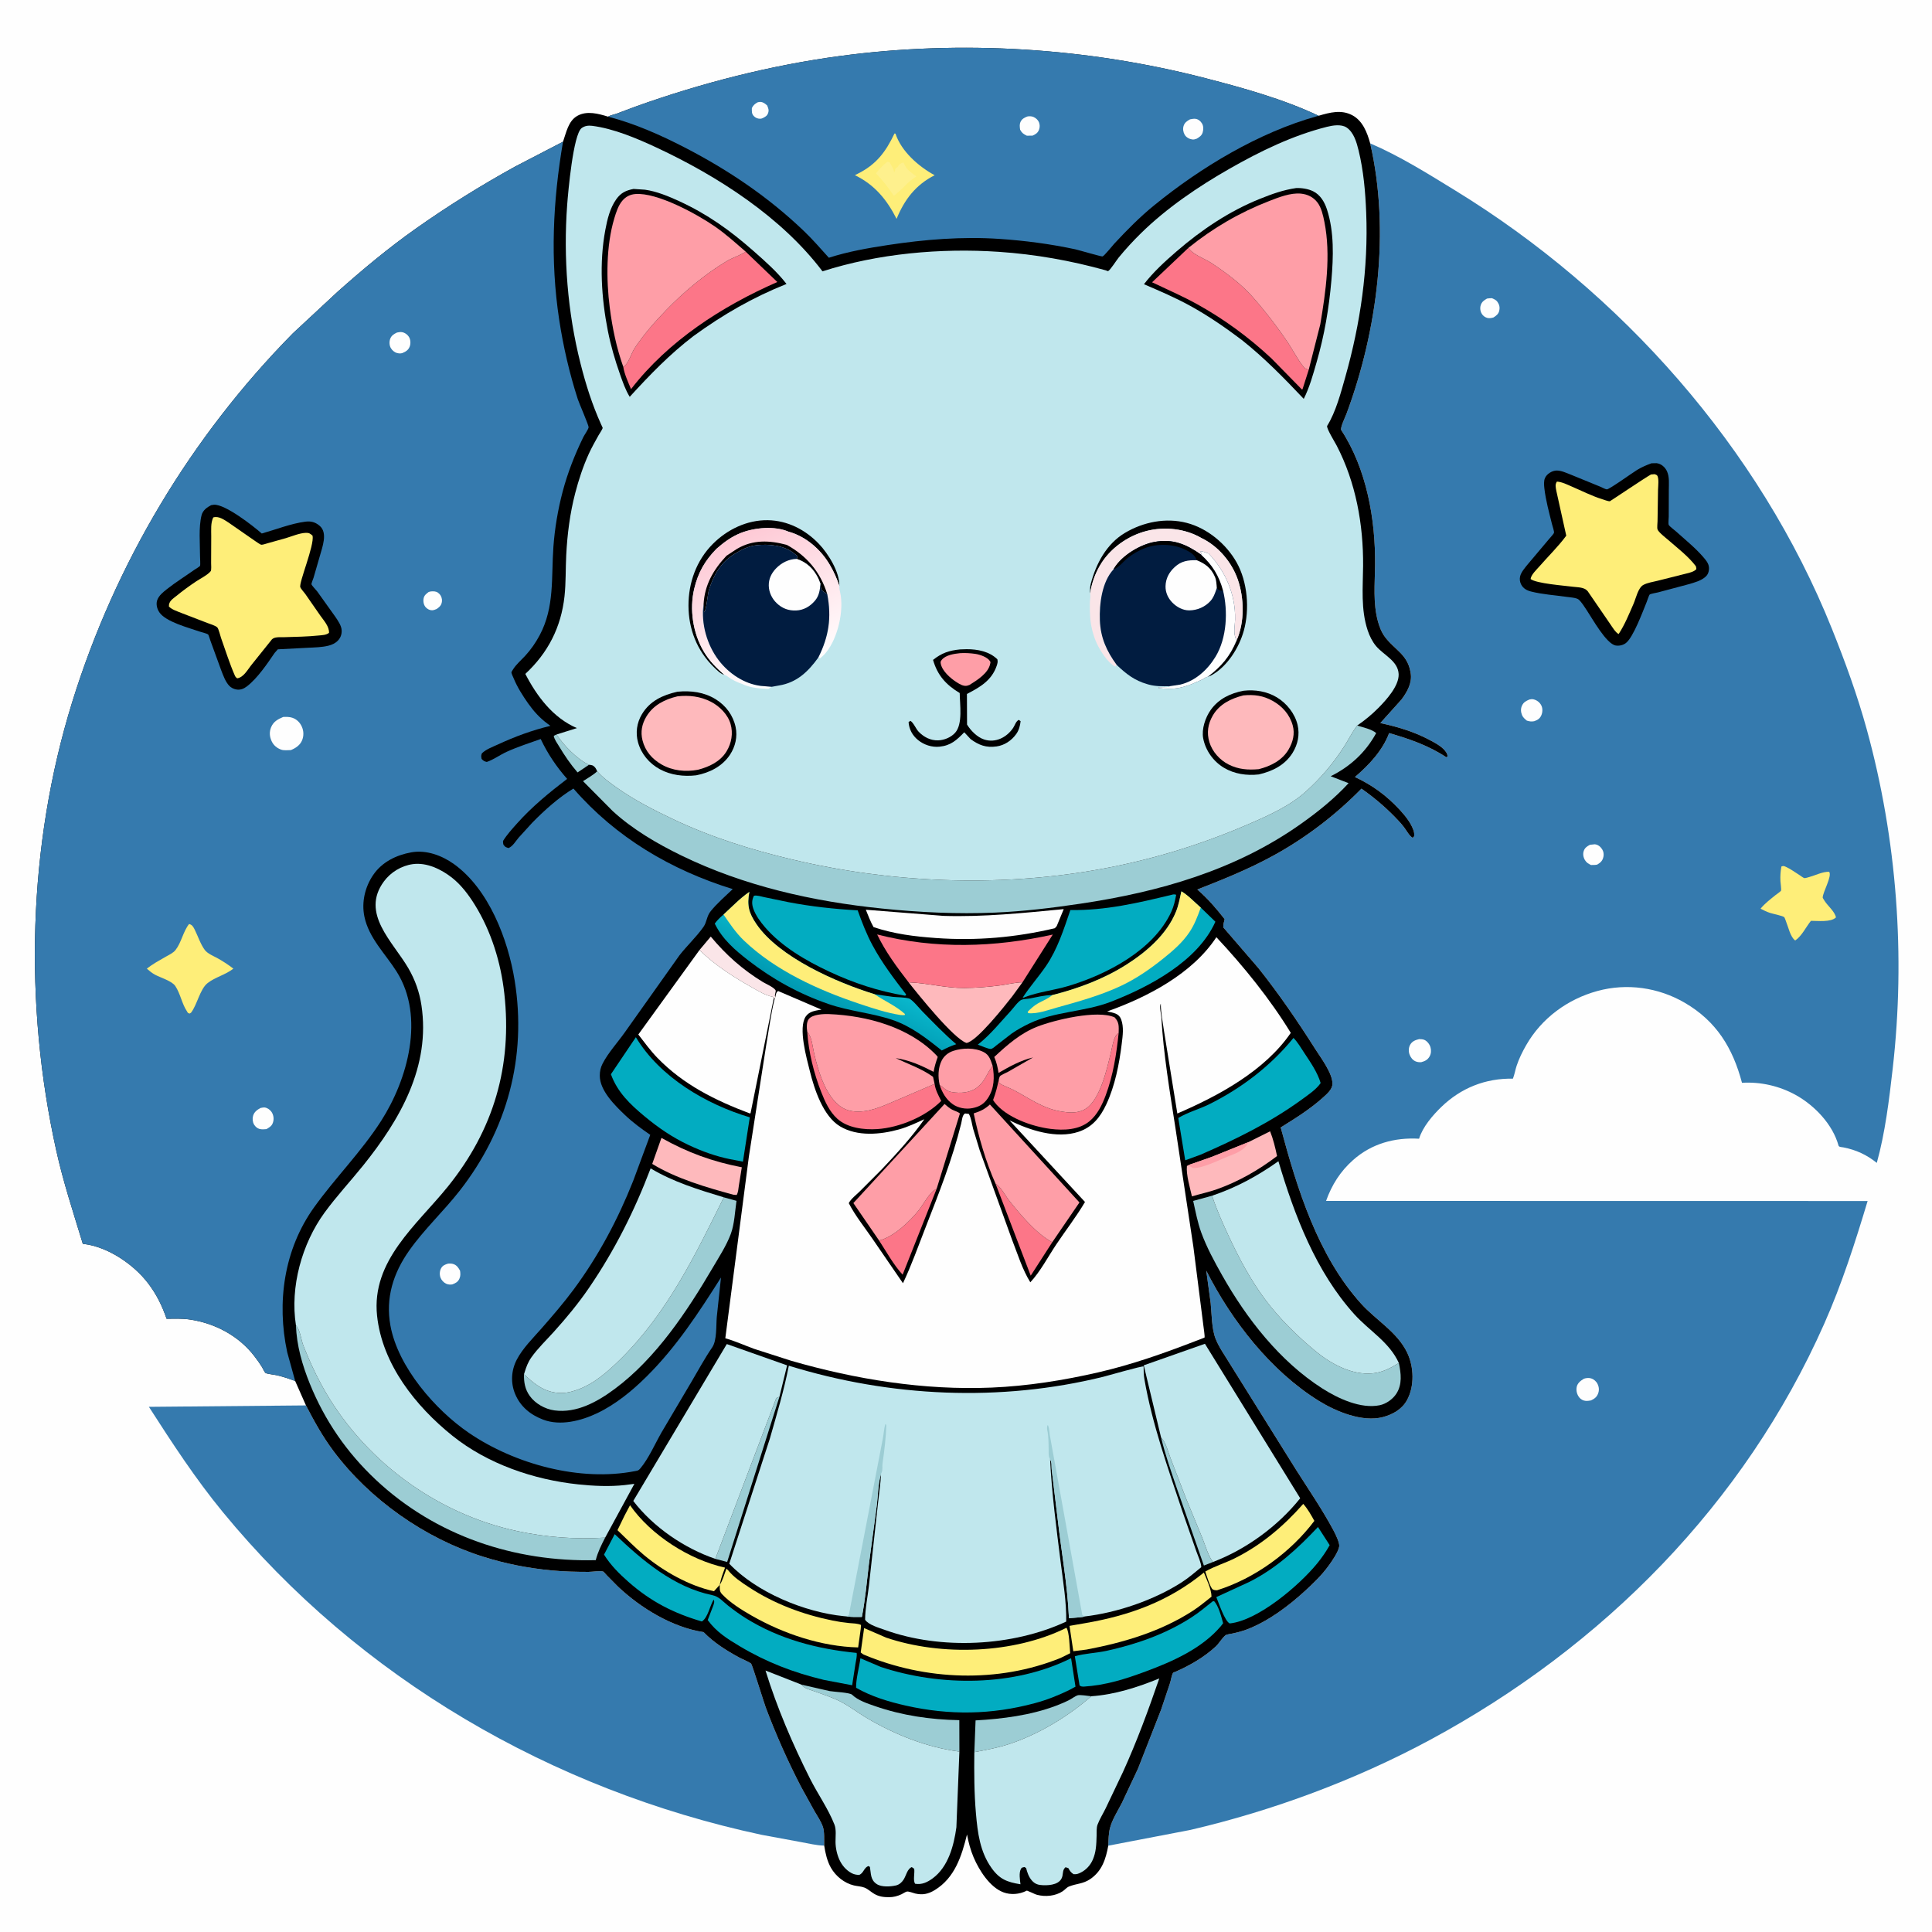
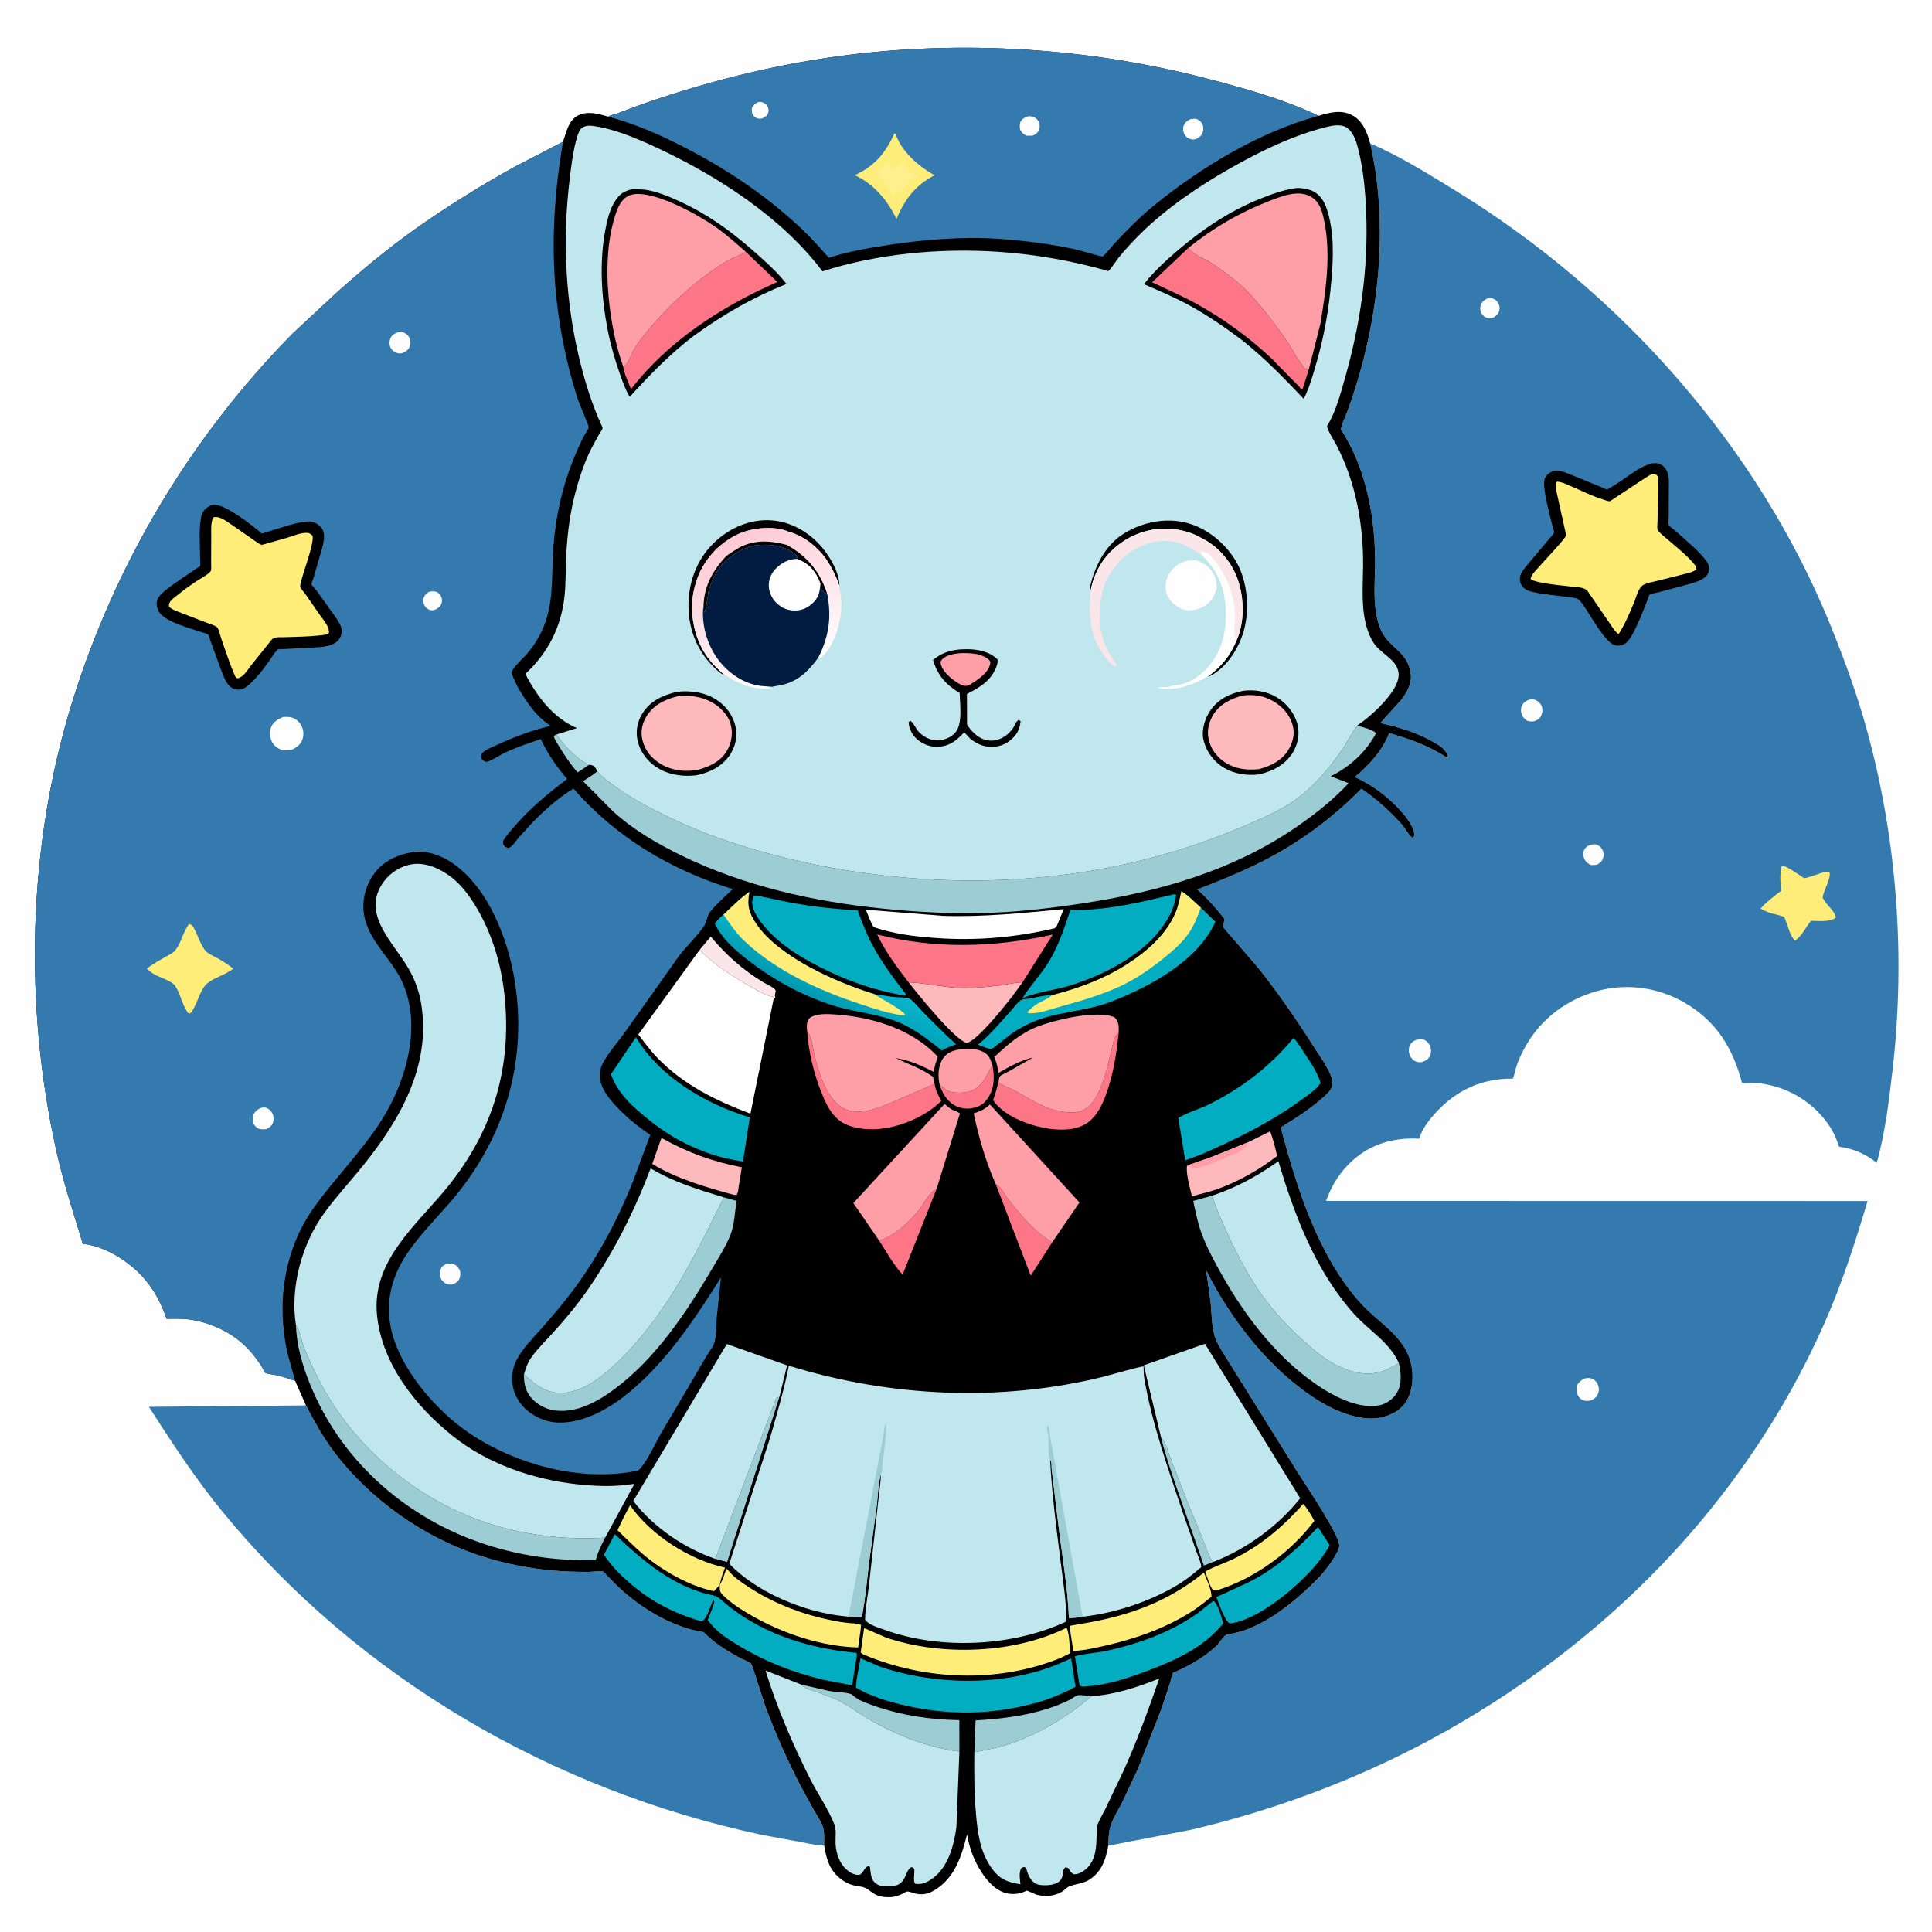
<svg xmlns="http://www.w3.org/2000/svg" version="1.1" style="display: block;" viewBox="0 0 2048 2048" width="1024" height="1024">
  <defs>
    <linearGradient id="Gradient1" gradientUnits="userSpaceOnUse" x1="873.885" y1="1062.59" x2="892.737" y2="1025.13">
      <stop class="stop0" offset="0" stop-opacity="1" stop-color="rgb(0,154,178)" />
      <stop class="stop1" offset="1" stop-opacity="1" stop-color="rgb(9,182,203)" />
    </linearGradient>
    <linearGradient id="Gradient2" gradientUnits="userSpaceOnUse" x1="776.023" y1="568.813" x2="846.069" y2="714.012">
      <stop class="stop0" offset="0" stop-opacity="1" stop-color="rgb(254,201,213)" />
      <stop class="stop1" offset="1" stop-opacity="1" stop-color="rgb(255,255,255)" />
    </linearGradient>
  </defs>
  <path transform="translate(0,0)" fill="rgb(254,254,254)" d="M -0 -0 L 2048 0 L 2048 2048 L -0 2048 L -0 -0 z" />
  <path transform="translate(0,0)" fill="rgb(53,122,174)" d="M 873.682 1956.4 C 865.689 1956.33 856.886 1954.07 849 1952.68 L 807.5 1945.01 C 585.335 1897.49 380.767 1778.92 236.17 1602.83 C 207.016 1567.32 182.626 1529.87 157.833 1491.3 L 324.337 1489.8 C 333.091 1506.69 341.94 1522.72 353.358 1538 C 391.981 1589.72 450.35 1630.64 511.846 1650.08 C 535.749 1657.64 559.778 1662.35 584.72 1664.7 C 597.717 1665.93 610.74 1666.24 623.788 1666.25 C 627.424 1666.26 636.611 1664.84 639.384 1665.89 C 639.997 1666.12 642.46 1669.09 643.075 1669.72 L 655.057 1681.84 C 679.117 1704.63 712.674 1725.09 745.827 1730.12 C 756.71 1741.28 769.544 1749.34 783.144 1756.8 C 787.183 1759.02 792.481 1760.88 796.188 1763.46 C 797.232 1764.18 810.043 1805.56 811.719 1810.01 C 822.49 1838.61 835.036 1866.9 849.111 1894.02 L 863.301 1919.74 C 866.412 1925.1 870.417 1930.85 872.364 1936.74 C 874.135 1942.09 873.489 1950.66 873.682 1956.4 z" />
  <path transform="translate(0,0)" fill="rgb(53,122,174)" d="M 1452.45 151.979 C 1483.91 165.449 1513.48 184.064 1542.58 201.898 C 1718.31 309.602 1864.92 474.49 1941.95 666.624 C 1955.99 701.647 1968.9 737.025 1978.91 773.434 C 2010.84 889.588 2020.01 1013.16 2006.34 1132.77 C 2002.59 1165.62 1998.38 1200.78 1989.48 1232.71 C 1978.81 1224.15 1967.67 1218.96 1954.23 1216.31 C 1952.56 1215.98 1949.37 1216.04 1948.93 1214.43 C 1942.82 1191.99 1923.61 1171.89 1903.73 1160.83 C 1886.45 1151.21 1866.28 1146.58 1846.58 1147.82 C 1836.84 1110.95 1819.48 1082.49 1785.8 1062.92 C 1757.94 1046.72 1724.6 1041.96 1693.39 1050.48 C 1661.7 1059.12 1634.14 1079.33 1617.77 1107.99 C 1613.81 1114.92 1610.22 1122.17 1607.7 1129.76 C 1606.21 1134.25 1605.49 1139.05 1603.75 1143.43 C 1574.79 1142.88 1548.72 1153.24 1527.89 1173.39 C 1518.76 1182.22 1508.02 1194.68 1504.29 1207.09 C 1478.49 1205.58 1454.08 1212.2 1434.43 1229.6 C 1420.81 1241.66 1411.77 1256 1405.68 1273.03 L 1979.75 1273.13 C 1966.48 1317.28 1952.51 1360.92 1933.81 1403.13 C 1849.15 1594.21 1699.08 1745.67 1515.94 1844.32 C 1436.86 1886.91 1349.3 1919.39 1261.88 1939.79 L 1174.82 1956.49 C 1175.02 1950.61 1175.16 1943.61 1176.6 1937.93 C 1178.95 1928.7 1184.98 1919.61 1189.28 1911.12 L 1206.32 1874.86 L 1230.86 1812.23 L 1240.31 1784.04 C 1241.18 1781.29 1242.06 1775.54 1243.52 1773.27 C 1243.96 1772.6 1244.99 1772.63 1245.72 1772.31 C 1261.19 1765.49 1276.4 1756.83 1288.84 1745.25 C 1292.38 1741.95 1295.63 1736.08 1299.16 1733.43 C 1300.47 1732.45 1304.81 1731.95 1306.53 1731.58 C 1312.17 1730.36 1317.63 1728.95 1323 1726.82 C 1345.12 1718.02 1365.81 1702.52 1383.24 1686.56 C 1392.17 1678.38 1400.94 1669.95 1408.11 1660.13 C 1411.75 1655.16 1418.63 1645.33 1419.64 1639.25 C 1420.25 1635.64 1415.74 1626.41 1413.88 1622.9 C 1402.13 1600.77 1387.34 1579.22 1373.88 1558 L 1304.31 1446.58 C 1299.17 1438 1292.3 1428.5 1288.64 1419.29 C 1284.35 1408.53 1284.52 1392.9 1283.36 1381.29 L 1278.68 1346.92 C 1305.49 1400.01 1346.99 1453.32 1397.99 1484.97 C 1416.2 1496.26 1444.11 1507.88 1465.88 1502.18 C 1476.31 1499.45 1486.19 1493.89 1491.5 1484.17 C 1499.57 1469.38 1498.86 1448.99 1491.72 1433.98 C 1481.3 1412.08 1458.78 1399.59 1442.89 1382.01 C 1396.88 1331.09 1375.07 1260.15 1357.59 1195.14 C 1373.03 1185.53 1388.64 1175.85 1402.2 1163.63 C 1406.34 1159.9 1412.45 1154.85 1412.47 1148.83 C 1412.51 1137.62 1400.25 1121.48 1394.37 1112.22 C 1375.59 1082.61 1355.71 1053.53 1333.86 1026.08 L 1296.82 983.139 C 1296.47 980.234 1297.52 977.182 1298.17 974.36 C 1288.98 962.632 1280.52 952.757 1269.21 942.924 C 1297.08 932.028 1324.64 920.894 1350.88 906.394 C 1384.99 887.544 1415.9 863.798 1443.21 836.023 C 1456.05 845.005 1467.68 854.802 1478.64 866.011 C 1482.22 869.675 1485.7 873.332 1488.74 877.461 C 1491.27 880.887 1493.84 885.939 1497.5 888.164 L 1499.09 886.5 C 1499.22 884.092 1499.13 882.262 1498.3 879.969 C 1495.31 871.658 1489.24 864.282 1483.3 857.901 C 1469.57 843.152 1454.55 832.144 1436.29 823.684 C 1451.36 810.742 1465.42 795.859 1472.56 777.095 C 1494.16 783.38 1514.19 790.208 1533.08 802.68 L 1534.5 801.927 C 1534.36 800.508 1534.16 799.32 1533.41 798.073 C 1529.92 792.261 1523.32 788.668 1517.54 785.5 C 1500.24 776.009 1482.42 770.603 1463.19 766.484 L 1485.65 741.501 C 1491.66 733.462 1497.09 723.949 1495.38 713.576 L 1495.1 712 C 1491.93 693.95 1478.64 688.824 1468.64 675.877 C 1464.65 670.721 1462.37 664.919 1460.67 658.7 C 1455.36 639.323 1457.42 619.005 1457.64 599.192 C 1458.17 550.771 1448.73 497.119 1421.8 455.961 C 1420.35 453.744 1426.21 441.644 1427.42 438.406 C 1460.2 350.266 1473.83 244.496 1452.45 151.979 z" />
  <path transform="translate(0,0)" fill="rgb(254,254,254)" d="M 1576.28 316.5 C 1577.96 316.149 1579.79 316.18 1581.5 316.08 C 1583.52 316.974 1585.89 317.91 1587.21 319.781 C 1589.38 322.855 1590.08 325.595 1589.27 329.315 C 1588.48 332.97 1586.11 334.567 1583.23 336.5 C 1581.35 337.152 1578.47 337.564 1576.5 336.993 C 1574.16 336.314 1572.15 334.823 1570.84 332.772 C 1569.14 330.092 1568.68 326.582 1569.62 323.559 C 1570.75 319.925 1573.15 318.327 1576.28 316.5 z" />
  <path transform="translate(0,0)" fill="rgb(254,254,254)" d="M 1685.42 895.5 L 1690.5 894.983 C 1693.91 895.29 1696.44 897.385 1698.27 900.154 C 1699.86 902.561 1700.28 905.509 1699.68 908.286 C 1698.77 912.497 1696.65 914.41 1693.14 916.5 C 1690.96 917.028 1688.73 916.907 1686.5 916.943 C 1683.72 915.566 1681.76 914.451 1680.11 911.726 C 1678.37 908.832 1677.73 905.269 1678.84 902.035 C 1680.01 898.596 1682.38 897.152 1685.42 895.5 z" />
  <path transform="translate(0,0)" fill="rgb(254,254,254)" d="M 1621.27 741.5 C 1622.79 741.176 1624.08 740.97 1625.63 741.339 C 1629.14 742.178 1632.2 744.49 1633.84 747.743 C 1635.5 751.019 1635.26 755.215 1633.75 758.5 C 1632.17 761.934 1629.75 763.295 1626.33 764.5 C 1623.27 765.109 1621.41 764.701 1618.5 763.897 C 1616.53 762.207 1614.41 760.549 1613.43 758.069 C 1612.1 754.742 1611.84 751.362 1613.34 748.053 C 1615.01 744.368 1617.69 743.001 1621.27 741.5 z" />
  <path transform="translate(0,0)" fill="rgb(254,254,254)" d="M 1504.37 1101.5 C 1506.17 1101.56 1508.06 1101.58 1509.76 1102.26 C 1512.76 1103.46 1515.43 1106.98 1516.34 1110.03 C 1517.3 1113.25 1517.1 1116.95 1515.41 1119.88 C 1513.29 1123.58 1510.46 1124.9 1506.5 1125.98 C 1504.42 1126.08 1502.43 1125.91 1500.5 1125.06 C 1497.44 1123.7 1495.44 1121.06 1494.25 1118 C 1493 1114.75 1493.06 1110.73 1494.76 1107.62 C 1496.85 1103.77 1500.36 1102.46 1504.37 1101.5 z" />
  <path transform="translate(0,0)" fill="rgb(254,254,254)" d="M 1679.02 1461.5 C 1681.27 1460.7 1684.25 1460.42 1686.56 1461.13 C 1689.55 1462.03 1692.15 1464.3 1693.5 1467.12 C 1695.09 1470.43 1695.34 1473.84 1694.02 1477.27 C 1692.54 1481.12 1690.09 1482.78 1686.52 1484.5 C 1684.75 1484.81 1682.79 1485.11 1681 1484.99 C 1678.34 1484.81 1675.79 1483.46 1674.13 1481.39 C 1671.69 1478.35 1670.64 1474.32 1671.32 1470.5 C 1672.08 1466.19 1675.53 1463.61 1679.02 1461.5 z" />
  <path transform="translate(0,0)" fill="rgb(254,238,121)" d="M 1888.38 918.5 C 1890.61 917.759 1890.82 917.886 1893 918.843 C 1897.98 921.023 1903.05 924.837 1907.7 927.727 C 1908.81 928.42 1911.54 930.561 1912.66 930.834 C 1913.56 931.052 1917.35 929.823 1918.24 929.573 C 1924.87 927.722 1932.13 923.905 1939 924.126 C 1942.27 928.78 1932.4 945.272 1932.13 951.448 C 1932.11 951.827 1933.88 954.566 1934.09 954.903 C 1937.54 960.385 1944.96 966.191 1946.19 972.5 C 1940.76 977.823 1927.02 976.082 1919.67 976.12 C 1914.34 982.72 1910.06 992.157 1903 996.946 C 1897.91 993.435 1895.77 982.946 1893.41 977.178 C 1893.02 976.231 1891.97 972.876 1891.38 972.277 C 1889.94 970.82 1879.02 968.6 1876.48 967.78 C 1872.91 966.625 1869.59 964.979 1866.26 963.262 C 1870.73 957.709 1876.65 953.301 1882.15 948.813 C 1883.17 947.986 1887.52 945.097 1887.96 944.102 C 1888.46 942.987 1887.42 935.785 1887.34 934.066 C 1887.08 928.627 1887.39 923.842 1888.38 918.5 z" />
  <path transform="translate(0,0)" fill="rgb(0,0,0)" d="M 1750.66 491.095 L 1756 490.985 C 1760.99 491.525 1765.1 495.232 1767.11 499.678 C 1769.83 505.72 1769.02 512.851 1769.01 519.316 L 1768.93 547.63 C 1768.92 549.282 1768.33 555.061 1768.89 556.337 C 1769.58 557.899 1775.28 562.087 1776.74 563.413 C 1786.32 572.108 1797.24 580.823 1805.62 590.632 C 1809.09 594.694 1812.23 598.384 1811.54 604.062 C 1811.21 606.774 1810.34 609.087 1808.36 610.998 C 1803.61 615.573 1796.19 617.502 1790 619.306 L 1757.5 627.972 C 1755.8 628.41 1749.87 629.343 1748.76 630.219 C 1747.98 630.837 1746.09 636.803 1745.61 637.98 C 1741.42 648.176 1731.41 675.589 1723.51 681.651 C 1720.55 683.917 1716.42 684.866 1712.75 684.263 C 1702.72 682.61 1687.7 655.336 1682.15 647.071 C 1679.83 643.6 1676.53 638.209 1673.37 635.492 C 1671.14 633.571 1663.56 633.121 1660.5 632.68 C 1648.13 630.899 1635.11 630.111 1623 627.041 C 1618.48 625.897 1614.7 623.852 1612.48 619.566 C 1611.11 616.905 1610.71 613.947 1611.37 611.031 C 1612.4 606.487 1616.5 601.928 1619.34 598.364 L 1642.18 571.253 C 1643.14 570.065 1646.97 566.054 1647.29 564.741 C 1647.65 563.291 1645.65 557.516 1645.24 555.847 C 1642.18 543.541 1638.47 530.047 1637.07 517.42 C 1636.71 514.192 1636.41 509.914 1637.68 506.88 C 1639.59 502.332 1645.44 498.748 1650.28 498.788 C 1655.3 498.83 1660.68 501.436 1665.32 503.222 L 1696.25 515.866 C 1697.73 516.476 1701.89 518.725 1703.31 518.757 C 1705.95 518.818 1730.81 500.898 1735.49 498.083 C 1740.38 495.145 1745.3 493.018 1750.66 491.095 z" />
  <path transform="translate(0,0)" fill="rgb(254,238,121)" d="M 1750.13 502.969 L 1754 502.649 C 1754.83 503.059 1755.86 503.212 1756.5 503.881 C 1758.83 506.299 1757.65 515.846 1757.58 518.985 L 1757.06 552.502 C 1757.05 554.569 1756.44 559.31 1757.03 561.134 C 1758.01 564.171 1765.67 570.017 1768.15 572.181 C 1778.23 580.998 1789.53 589.523 1797.7 600.218 C 1797.82 601.312 1798.44 602.468 1798.06 603.5 C 1797.97 603.738 1796.38 604.854 1796.04 605.057 C 1792.79 606.998 1787.98 607.829 1784.34 608.792 L 1757.19 615.621 C 1752.45 616.802 1746.25 617.706 1741.96 620.077 C 1736.42 623.142 1734.13 634.295 1731.71 639.84 C 1726.94 650.73 1722.34 662.172 1715.83 672.12 C 1712.44 670.504 1708.68 664.047 1706.5 660.942 L 1682.98 626.635 C 1679.29 622.31 1672.82 622.686 1667.54 621.995 C 1658.21 620.774 1628.49 618.573 1622.5 613.785 C 1622.96 609.303 1628.71 603.977 1631.67 600.581 C 1641.12 589.727 1651.79 579.425 1660.3 567.842 L 1649.77 520.313 C 1649.14 516.654 1648.2 513.617 1650.41 510.5 C 1655.92 510.884 1661.18 513.637 1666.2 515.785 C 1676.73 520.294 1687.54 525.816 1698.46 529.193 C 1700.3 529.762 1704.72 531.487 1706.53 531.344 C 1706.91 531.315 1744.8 505.774 1750.13 502.969 z" />
  <path transform="translate(0,0)" fill="rgb(0,0,0)" d="M 644.649 123.679 C 646.499 122.314 651.112 121.394 653.408 120.585 L 673.304 113.107 C 743.145 88.067 816.765 69.234 890.335 59.369 C 1018.79 42.145 1152.63 50.47 1278 82.92 C 1317.86 93.237 1360.48 105.051 1397.77 122.723 C 1409.64 119.219 1421.82 115.945 1433.5 122.159 C 1444.56 128.042 1449.32 140.622 1452.45 151.979 C 1473.83 244.496 1460.2 350.266 1427.42 438.406 C 1426.21 441.644 1420.35 453.744 1421.8 455.961 C 1448.73 497.119 1458.17 550.771 1457.64 599.192 C 1457.42 619.005 1455.36 639.323 1460.67 658.7 C 1462.37 664.919 1464.65 670.721 1468.64 675.877 C 1478.64 688.824 1491.93 693.95 1495.1 712 L 1495.38 713.576 C 1497.09 723.949 1491.66 733.462 1485.65 741.501 L 1463.19 766.484 C 1482.42 770.603 1500.24 776.009 1517.54 785.5 C 1523.32 788.668 1529.92 792.261 1533.41 798.073 C 1534.16 799.32 1534.36 800.508 1534.5 801.927 L 1533.08 802.68 C 1514.19 790.208 1494.16 783.38 1472.56 777.095 C 1465.42 795.859 1451.36 810.742 1436.29 823.684 C 1454.55 832.144 1469.57 843.152 1483.3 857.901 C 1489.24 864.282 1495.31 871.658 1498.3 879.969 C 1499.13 882.262 1499.22 884.092 1499.09 886.5 L 1497.5 888.164 C 1493.84 885.939 1491.27 880.887 1488.74 877.461 C 1485.7 873.332 1482.22 869.675 1478.64 866.011 C 1467.68 854.802 1456.05 845.005 1443.21 836.023 C 1415.9 863.798 1384.99 887.544 1350.88 906.394 C 1324.64 920.894 1297.08 932.028 1269.21 942.924 C 1280.52 952.757 1288.98 962.632 1298.17 974.36 C 1297.52 977.182 1296.47 980.234 1296.82 983.139 L 1333.86 1026.08 C 1355.71 1053.53 1375.59 1082.61 1394.37 1112.22 C 1400.25 1121.48 1412.51 1137.62 1412.47 1148.83 C 1412.45 1154.85 1406.34 1159.9 1402.2 1163.63 C 1388.64 1175.85 1373.03 1185.53 1357.59 1195.14 C 1375.07 1260.15 1396.88 1331.09 1442.89 1382.01 C 1458.78 1399.59 1481.3 1412.08 1491.72 1433.98 C 1498.86 1448.99 1499.57 1469.38 1491.5 1484.17 C 1486.19 1493.89 1476.31 1499.45 1465.88 1502.18 C 1444.11 1507.88 1416.2 1496.26 1397.99 1484.97 C 1346.99 1453.32 1305.49 1400.01 1278.68 1346.92 L 1283.36 1381.29 C 1284.52 1392.9 1284.35 1408.53 1288.64 1419.29 C 1292.3 1428.5 1299.17 1438 1304.31 1446.58 L 1373.88 1558 C 1387.34 1579.22 1402.13 1600.77 1413.88 1622.9 C 1415.74 1626.41 1420.25 1635.64 1419.64 1639.25 C 1418.63 1645.33 1411.75 1655.16 1408.11 1660.13 C 1400.94 1669.95 1392.17 1678.38 1383.24 1686.56 C 1365.81 1702.52 1345.12 1718.02 1323 1726.82 C 1317.63 1728.95 1312.17 1730.36 1306.53 1731.58 C 1304.81 1731.95 1300.47 1732.45 1299.16 1733.43 C 1295.63 1736.08 1292.38 1741.95 1288.84 1745.25 C 1276.4 1756.83 1261.19 1765.49 1245.72 1772.31 C 1244.99 1772.63 1243.96 1772.6 1243.52 1773.27 C 1242.06 1775.54 1241.18 1781.29 1240.31 1784.04 L 1230.86 1812.23 L 1206.32 1874.86 L 1189.28 1911.12 C 1184.98 1919.61 1178.95 1928.7 1176.6 1937.93 C 1175.16 1943.61 1175.02 1950.61 1174.82 1956.49 C 1172.21 1970.67 1168.17 1983.55 1155.5 1992.04 C 1147.9 1997.14 1140.83 1996.65 1133.09 1999.82 C 1130.73 2000.79 1128.66 2003.37 1126.5 2004.81 C 1118.81 2009.92 1108.12 2010.93 1099.31 2008.58 C 1097.37 2008.06 1095.63 2007.12 1093.8 2006.3 L 1088.55 2004.1 L 1087.75 2004.5 C 1080.33 2008.08 1071.5 2008.85 1063.71 2005.96 C 1049.21 2000.58 1037.89 1982.47 1032.13 1969 C 1028.86 1961.35 1026.56 1952.78 1025.07 1944.61 C 1019.41 1967.47 1012.18 1990.58 990.889 2003.56 C 984.103 2007.7 977.984 2009.05 970.157 2007.2 C 968.165 2006.73 963.285 2004.76 961.302 2005.13 C 959.891 2005.4 957.137 2007.29 955.696 2007.96 C 951.188 2010.06 947.143 2011.11 942.191 2011.11 C 936.555 2011.11 931.741 2010.46 926.775 2007.6 C 923.289 2005.6 920.262 2002.49 916.5 2000.99 C 912.96 1999.59 908.856 1999.51 905.163 1998.63 C 895.065 1996.23 885.98 1988.9 880.877 1980 C 876.807 1972.9 874.929 1964.42 873.682 1956.4 C 873.489 1950.66 874.135 1942.09 872.364 1936.74 C 870.417 1930.85 866.412 1925.1 863.301 1919.74 L 849.111 1894.02 C 835.036 1866.9 822.49 1838.61 811.719 1810.01 C 810.043 1805.56 797.232 1764.18 796.188 1763.46 C 792.481 1760.88 787.183 1759.02 783.144 1756.8 C 769.544 1749.34 756.71 1741.28 745.827 1730.12 C 712.674 1725.09 679.117 1704.63 655.057 1681.84 L 643.075 1669.72 C 642.46 1669.09 639.997 1666.12 639.384 1665.89 C 636.611 1664.84 627.424 1666.26 623.788 1666.25 C 610.74 1666.24 597.717 1665.93 584.72 1664.7 C 559.778 1662.35 535.749 1657.64 511.846 1650.08 C 450.35 1630.64 391.981 1589.72 353.358 1538 C 341.94 1522.72 333.091 1506.69 324.337 1489.8 L 312.89 1463.92 C 306.33 1461.47 299.842 1459.25 293 1457.72 C 291.15 1457.31 282.381 1456.26 281.366 1455.34 C 280.193 1454.29 278.641 1450.59 277.726 1449.1 C 275.35 1445.25 272.666 1441.56 269.927 1437.96 C 253.191 1415.93 227.636 1402.47 200.5 1398.64 C 192.627 1397.53 184.548 1397.89 176.609 1397.95 C 171.861 1384.18 165.821 1371.86 156.937 1360.24 C 141.566 1340.15 114.548 1321.85 89.156 1318.66 L 87.789 1318.5 C 77.745 1285.38 67.144 1253.41 59.626 1219.5 C 25.198 1064.22 29.344 896.355 76.545 744.188 C 122.151 597.162 202.327 463.098 310.4 353.4 L 357.724 309.405 C 384.208 285.819 411.402 263.133 440.364 242.64 C 474.099 218.769 509.712 196.607 545.903 176.642 L 596.818 150.225 C 600.272 140.54 602.343 128.199 612.09 122.762 C 622.178 117.134 634.414 120.502 644.649 123.679 z" />
  <path transform="translate(0,0)" fill="rgb(156,205,212)" d="M 624.362 810.697 L 612.234 818.8 C 604.697 810.113 598.409 800.78 592.5 790.925 C 590.635 787.814 587.448 783.588 587.021 780 L 589.963 778.586 C 597.348 789.838 611.821 805.017 624.362 810.697 z" />
  <path transform="translate(0,0)" fill="rgb(156,205,212)" d="M 1230.75 1523.65 C 1236.12 1529.46 1238.12 1538.75 1240.92 1546.07 L 1257.19 1588.29 L 1274.58 1630.47 C 1277.47 1637.56 1281.04 1650.15 1285.83 1655.76 L 1276.17 1659.55 L 1247.66 1578.17 C 1241.51 1559.97 1235.23 1542.36 1230.75 1523.65 z" />
  <path transform="translate(0,0)" fill="rgb(252,118,136)" d="M 996.088 1150.08 L 998.413 1151.74 C 1002.13 1154.76 1004.37 1156.88 1009.35 1157.7 C 1018.18 1159.14 1028.27 1158.44 1035.58 1152.93 L 1036.92 1151.8 C 1044.21 1145.76 1046.11 1138.05 1051.46 1130.78 L 1052.21 1129.79 C 1054.31 1141.72 1054.18 1153.49 1047.23 1164.03 C 1043.04 1170.39 1038.03 1173.25 1030.62 1174.69 C 1023.71 1176.04 1015.69 1174.57 1009.94 1170.49 C 1002.94 1165.53 998.664 1158.07 996.088 1150.08 z" />
  <path transform="translate(0,0)" fill="rgb(250,229,232)" d="M 741.515 1007.04 L 753.45 992.818 C 769.582 1012.24 787.207 1027.9 808.793 1041.07 C 811.56 1042.76 822.312 1047.46 822.334 1050.5 L 821.581 1054.21 C 821.276 1055.78 821.363 1055.21 821.874 1057.03 L 821.231 1058.41 L 820.285 1057.9 L 819.051 1056.61 C 811.818 1055.37 804.078 1050.63 797.705 1047.04 C 778.078 1035.99 757.457 1022.96 741.515 1007.04 z" />
  <path transform="translate(0,0)" fill="rgb(156,205,212)" d="M 758.297 1652.47 L 822.325 1483.46 C 823.297 1481.21 824.059 1481.54 826.231 1480.68 L 770.819 1655.75 L 758.297 1652.47 z" />
  <path transform="translate(0,0)" fill="rgb(252,118,136)" d="M 992.861 1260.25 L 956.831 1351.19 C 947.253 1340.93 939.563 1326.73 931.851 1314.97 C 947.192 1311.33 964.493 1294.72 973.954 1282.86 C 979.091 1276.42 985.493 1263.26 992.861 1260.25 z" />
  <path transform="translate(0,0)" fill="rgb(252,118,136)" d="M 1055.34 1254.81 C 1061.29 1258.46 1065.09 1266.7 1069.45 1272.21 C 1081.7 1287.68 1097.98 1307.23 1115.4 1316.87 L 1092.6 1352.27 L 1055.34 1254.81 z" />
  <path transform="translate(0,0)" fill="rgb(254,158,167)" d="M 996.088 1150.08 C 994.166 1141.64 994.297 1132.04 998.257 1124.2 C 1000.75 1119.27 1005.18 1115.78 1010.36 1114.03 C 1020.18 1110.72 1033.43 1110.4 1042.84 1115.31 C 1048.9 1118.46 1050.07 1123.76 1052.21 1129.79 L 1051.46 1130.78 C 1046.11 1138.05 1044.21 1145.76 1036.92 1151.8 L 1035.58 1152.93 C 1028.27 1158.44 1018.18 1159.14 1009.35 1157.7 C 1004.37 1156.88 1002.13 1154.76 998.413 1151.74 L 996.088 1150.08 z" />
  <path transform="translate(0,0)" fill="rgb(156,205,212)" d="M 1032.83 1857.35 L 1034.15 1823.7 C 1062.7 1822.08 1092.34 1818.34 1119.24 1808.23 C 1124.38 1806.3 1129.54 1804.13 1134.39 1801.55 C 1136.73 1800.3 1139.73 1797.97 1142.15 1797.15 C 1144.91 1796.21 1153.54 1797.86 1156.81 1798.09 C 1131.95 1819.74 1100.41 1838.83 1069 1849.01 C 1057.26 1852.82 1044.94 1855.1 1032.83 1857.35 z" />
  <path transform="translate(0,0)" fill="rgb(254,185,188)" d="M 701.151 1206.23 C 728.975 1221.8 755.067 1231.34 786.352 1237.37 L 783.234 1256.7 C 782.723 1259.99 782.598 1263.85 780.907 1266.74 L 777.596 1266.5 C 749.232 1258.84 716.491 1249.27 691.386 1233.77 L 701.151 1206.23 z" />
  <path transform="translate(0,0)" fill="rgb(252,118,136)" d="M 1058.81 1144.14 L 1059.26 1147.95 C 1063.45 1151.2 1069.5 1152.85 1074.28 1155.35 C 1090.89 1164.05 1105.06 1174.82 1124.05 1178.06 L 1125.93 1178.38 C 1132.07 1179.44 1139.78 1179.88 1145.73 1177.77 L 1147.01 1177.28 C 1165.68 1170.48 1173.48 1132.46 1177.76 1115.11 C 1179.04 1109.95 1180.34 1099.84 1184.26 1096.25 L 1185.83 1094.94 C 1183.51 1117.42 1180.03 1139.76 1172.11 1161.04 C 1168.38 1171.09 1163.34 1181.53 1154.94 1188.52 C 1143.71 1197.87 1127.49 1198.43 1113.63 1196.67 C 1093.86 1194.16 1066.5 1184.52 1054.2 1168.3 L 1052.71 1166.06 C 1055.54 1158.73 1057.24 1151.81 1058.81 1144.14 z" />
  <path transform="translate(0,0)" fill="rgb(252,118,136)" d="M 855.726 1093.84 L 856.329 1094.52 C 860.795 1099.99 861.33 1109.69 862.947 1116.47 C 867.956 1137.47 878.017 1174.35 903.504 1177.91 C 919.554 1180.15 934.63 1173.03 949 1166.91 L 990.71 1148.99 C 991.577 1155.36 994.827 1161.4 997.758 1167.01 C 981.339 1183.64 953.469 1195.33 930 1196.88 C 916.023 1197.8 898.429 1195.73 887.577 1185.91 C 879.391 1178.51 874.494 1167.75 870.542 1157.65 C 862.654 1137.49 857.183 1115.45 855.726 1093.84 z" />
  <path transform="translate(0,0)" fill="rgb(254,238,121)" d="M 1381.49 1594.18 C 1386.19 1599.43 1389.89 1606.04 1393.27 1612.2 C 1368.27 1645.45 1329.96 1673.32 1290.15 1685.74 C 1288.4 1685.7 1287.24 1685.74 1285.65 1684.88 C 1283.02 1683.45 1278.83 1669.37 1277.65 1665.88 C 1287.32 1660.31 1298.4 1657.04 1308.44 1652.08 C 1336.86 1638.02 1360.65 1617.86 1381.49 1594.18 z" />
  <path transform="translate(0,0)" fill="rgb(156,205,212)" d="M 849.655 1785.81 L 879.49 1792.62 C 883.785 1793.4 900.833 1794.14 903.234 1796.46 C 909.484 1802.5 919.452 1805.76 927.55 1808.56 C 956.667 1818.61 986.206 1822.86 1016.92 1823.45 L 1017 1856.77 C 982.458 1852.26 949.475 1839.08 919.562 1821.59 C 909.027 1815.42 899.067 1807.44 888.041 1802.3 C 879.823 1798.47 871.141 1795.7 862.625 1792.62 C 857.806 1790.88 852.993 1789.95 849.655 1785.81 z" />
  <path transform="translate(0,0)" fill="rgb(254,185,188)" d="M 1323.35 1210.69 L 1346.37 1199.23 C 1349.67 1207.55 1351.91 1216.71 1353.72 1225.48 C 1334.35 1240.21 1313.23 1252.35 1290.27 1260.55 C 1281.49 1263.68 1272.41 1265.53 1263.51 1268.21 C 1261.51 1259.41 1257.22 1245.1 1258.17 1236.16 C 1260.32 1234.5 1264.01 1233.57 1266.6 1232.67 L 1285.17 1226.12 L 1323.35 1210.69 z" />
  <path transform="translate(0,0)" fill="rgb(254,158,167)" d="M 1323.35 1210.69 C 1319.5 1219.56 1310.09 1222.59 1301.67 1225.92 C 1291.86 1229.8 1274.83 1238.68 1264.5 1238.13 C 1261.92 1236.67 1261.17 1235.72 1258.17 1236.16 C 1260.32 1234.5 1264.01 1233.57 1266.6 1232.67 L 1285.17 1226.12 L 1323.35 1210.69 z" />
  <path transform="translate(0,0)" fill="rgb(254,238,121)" d="M 662.037 1606.61 L 667.858 1595.62 C 690.014 1627.42 731.081 1653.58 768.578 1661.74 C 766.597 1667.16 764.363 1672.71 763.289 1678.39 L 763.002 1680 L 756.858 1686.75 C 730.625 1681.11 703.366 1665.65 682.827 1648.57 C 672.97 1640.37 663.811 1630.94 654.551 1622.06 L 662.037 1606.61 z" />
  <path transform="translate(0,0)" fill="rgb(254,185,188)" d="M 963.168 1041.31 L 964.071 1041.34 C 983.58 1042.11 1002.31 1047.44 1022.19 1047.31 C 1034.83 1047.22 1047.74 1046.21 1060.27 1044.54 C 1067.99 1043.52 1076.14 1041.38 1083.9 1041.28 L 1072.96 1056.26 C 1065.35 1066 1035.14 1104.26 1024.5 1105.58 C 1010.85 1101.03 973.394 1054.27 963.168 1041.31 z" />
  <path transform="translate(0,0)" fill="rgb(254,238,121)" d="M 763.002 1680 C 766.224 1675.07 767.861 1668.37 770.097 1662.84 L 771.806 1664.5 C 777.828 1671.98 785.725 1677.17 793.731 1682.42 C 820.684 1700.1 850.98 1711.42 882.48 1717.84 C 888.27 1719.02 894.137 1719.92 900.019 1720.49 C 904.289 1720.9 908.754 1720.79 912.737 1722.5 L 912.4 1726.76 L 909.67 1746.35 C 870.706 1745.38 830.698 1731.95 797.057 1712.77 C 786.381 1706.69 773.991 1698.97 765.5 1690.01 C 762.377 1686.71 763.023 1684.27 763.002 1680 z" />
  <path transform="translate(0,0)" fill="rgb(2,172,193)" d="M 1397.11 1618.67 L 1409.52 1637.92 C 1405.72 1644.78 1401.24 1651.22 1396.29 1657.29 C 1377.59 1680.25 1333.72 1717.87 1303.5 1720.92 C 1298.12 1718.23 1291.83 1698.89 1289.33 1692.99 L 1324.5 1676.8 C 1352.81 1662.54 1375.65 1641.56 1397.11 1618.67 z" />
  <path transform="translate(0,0)" fill="rgb(254,238,121)" d="M 1149.74 1720.71 C 1197.07 1712.62 1238.62 1697.66 1276.17 1666.98 C 1279.16 1674.47 1284.14 1684.52 1284.25 1692.56 C 1277.84 1697.6 1271.44 1702.97 1264.6 1707.41 C 1230.51 1729.52 1191.19 1741.15 1151.67 1748.62 L 1137.74 1750.36 L 1133.72 1723.49 L 1149.74 1720.71 z" />
  <path transform="translate(0,0)" fill="rgb(254,254,254)" d="M 917.814 964.354 L 1000 970.857 C 1043.02 972.188 1084.88 967.785 1127.6 963.704 L 1120.26 981.5 C 1119.67 982.552 1118.87 983.184 1118 984.003 C 1076.38 993.818 1034.72 997.41 992 994.335 C 969.024 992.681 947.965 990.083 925.986 982.771 C 922.683 976.936 920.345 970.557 917.814 964.354 z" />
  <path transform="translate(0,0)" fill="rgb(2,172,193)" d="M 1285.49 1697.5 L 1286.94 1697.25 C 1291.63 1701.9 1294.74 1714.06 1296.56 1720.69 L 1294 1724 C 1273.97 1747.48 1243.26 1761.14 1214.81 1771.69 C 1192.63 1779.92 1172.55 1786.34 1148.86 1787.89 C 1146.58 1787.76 1146.38 1787.98 1144.38 1786.65 L 1139.37 1755.72 C 1149.89 1752.63 1162.16 1752.32 1173.06 1749.93 C 1204.6 1743.01 1235.18 1732.36 1262.5 1714.83 C 1270.55 1709.67 1278.03 1703.48 1285.49 1697.5 z" />
  <path transform="translate(0,0)" fill="rgb(254,238,121)" d="M 1130.49 1725.5 C 1133.58 1729.89 1133.88 1746.68 1134.43 1752.48 L 1124.34 1757.46 C 1058.15 1784.36 981.032 1781.48 915.677 1753.98 C 914.448 1753.41 913.447 1752.48 912.384 1751.65 L 916.004 1725.81 L 939.28 1735.93 C 997.907 1755.79 1074.88 1753.13 1130.49 1725.5 z" />
  <path transform="translate(0,0)" fill="rgb(254,158,167)" d="M 1055.34 1254.81 C 1045.03 1231.8 1037.32 1204.95 1032.17 1180.24 C 1039.1 1178.05 1043.9 1175.82 1049.35 1170.8 L 1144.26 1274.65 L 1115.4 1316.87 C 1097.98 1307.23 1081.7 1287.68 1069.45 1272.21 C 1065.09 1266.7 1061.29 1258.46 1055.34 1254.81 z" />
  <path transform="translate(0,0)" fill="rgb(156,205,212)" d="M 767.256 1269.23 L 780.717 1272.92 C 779.113 1283.96 778.562 1297.58 774.703 1307.95 C 770.087 1320.36 762.181 1332.47 755.469 1343.91 C 728.329 1390.14 695.537 1439.59 652 1472.05 C 633.628 1485.75 611.369 1498.32 587.667 1495.07 C 577.714 1493.71 567.291 1487.85 561.469 1479.62 C 556.504 1472.6 555.26 1465.17 555.435 1456.77 C 565.15 1465.77 574.343 1473.86 587.889 1476.04 L 589.5 1476.28 C 596.929 1477.42 604.256 1475.92 611.309 1473.47 C 629.632 1467.12 644.755 1453.63 658.304 1440.21 C 707.367 1391.59 737.092 1330.41 767.256 1269.23 z" />
  <path transform="translate(0,0)" fill="rgb(254,158,167)" d="M 931.851 1314.97 L 904.609 1275.3 L 1001.27 1170.26 C 1003.78 1172.41 1006.4 1174.8 1009.37 1176.31 C 1012.01 1177.65 1015.34 1178.41 1017.56 1180.34 L 992.861 1260.25 C 985.493 1263.26 979.091 1276.42 973.954 1282.86 C 964.493 1294.72 947.192 1311.33 931.851 1314.97 z" />
  <path transform="translate(0,0)" fill="rgb(252,118,136)" d="M 963.168 1041.31 C 950.783 1025.27 938.601 1008.91 929.824 990.563 C 991.364 1006.32 1054.33 1004.39 1115.99 990.665 L 1083.9 1041.28 C 1076.14 1041.38 1067.99 1043.52 1060.27 1044.54 C 1047.74 1046.21 1034.83 1047.22 1022.19 1047.31 C 1002.31 1047.44 983.58 1042.11 964.071 1041.34 L 963.168 1041.31 z" />
  <path transform="translate(0,0)" fill="rgb(2,172,193)" d="M 1371.14 1100.24 C 1375.58 1104.67 1379.08 1110.8 1382.54 1116.05 C 1389.15 1126.07 1396.47 1136.47 1399.95 1148.07 C 1395.36 1154.87 1386.33 1160.91 1379.74 1165.7 C 1346.5 1189.89 1309.93 1207.8 1272.35 1224.14 L 1256.38 1229.96 L 1249.03 1185.13 C 1258.66 1179.18 1271.29 1175.75 1281.64 1170.63 C 1315.95 1153.64 1346.94 1129.97 1371.14 1100.24 z" />
  <path transform="translate(0,0)" fill="rgb(2,172,193)" d="M 912.063 1757.82 L 933.576 1766.98 C 996.595 1787.93 1075.32 1787.9 1135.4 1757.76 L 1140.07 1787.95 L 1133.44 1791.5 C 1121.58 1797.31 1109.75 1801.99 1096.98 1805.42 C 1051.08 1817.76 1006.61 1818.45 960.344 1808.05 C 942.17 1803.96 923.705 1798.4 907.485 1789.11 C 907.31 1779.75 910.8 1767.4 912.063 1757.82 z" />
  <path transform="translate(0,0)" fill="url(#Gradient1)" d="M 766.951 969.478 C 775.76 961.422 784.5 952.189 794.332 945.461 C 791.639 959.678 793.705 967.668 801.809 979.557 C 825.805 1014.76 886.688 1041.49 927.037 1053.91 L 946.598 1056.72 C 951.826 1057.26 958.265 1057.07 963.281 1058.35 C 966.94 1059.29 974.746 1069.09 977.585 1071.96 C 989.315 1083.86 1000.92 1096.01 1013.63 1106.89 C 1008.2 1108.73 1003.34 1110.87 998.294 1113.58 C 982.303 1100.72 965.609 1087.74 945.907 1081.12 C 923.94 1073.73 900.328 1071.93 878.299 1064.33 C 847.277 1053.61 819.225 1038.23 793.325 1018.15 C 779.065 1007.1 765.675 995.546 757.661 979.056 C 760.437 975.24 763.377 972.502 766.951 969.478 z" />
  <path transform="translate(0,0)" fill="rgb(254,238,121)" d="M 766.951 969.478 C 775.76 961.422 784.5 952.189 794.332 945.461 C 791.639 959.678 793.705 967.668 801.809 979.557 C 825.805 1014.76 886.688 1041.49 927.037 1053.91 C 937.597 1061.12 949.748 1066.21 959.266 1074.89 L 959 1076.02 C 957.425 1076.11 956.07 1076.19 954.5 1075.95 C 939.858 1073.72 924.523 1068.6 910.491 1063.9 C 867.362 1049.44 821.828 1028.8 788.493 996.901 C 779.996 988.771 773.622 979.086 766.951 969.478 z" />
  <path transform="translate(0,0)" fill="rgb(2,172,193)" d="M 1242.09 948.5 C 1244.02 947.972 1244.87 947.916 1246.79 948.5 C 1245.62 954.852 1244.32 960.654 1241.6 966.572 C 1222.98 1007.18 1173.15 1033.12 1132 1045.33 C 1117.02 1049.77 1101.08 1051.43 1086.53 1056.92 C 1085.18 1057.74 1085.97 1057.47 1084.11 1057.5 C 1091.62 1045.87 1101.09 1035.37 1108.9 1023.89 C 1121.12 1005.95 1127.64 985.041 1134.64 964.693 C 1172.02 965.242 1206.07 957.192 1242.09 948.5 z" />
  <path transform="translate(0,0)" fill="rgb(2,172,193)" d="M 799.24 949.5 C 802.687 948.866 806.83 950.326 810.24 951.037 L 835.446 956.261 C 860.057 961.006 884.201 963.584 909.188 965.018 C 913.691 977.617 918.548 990.23 924.89 1002.03 C 934.989 1020.82 947.655 1037.46 960.632 1054.31 L 959.513 1055.5 C 931.113 1050.7 905.122 1042.16 879 1029.93 C 854.619 1018.52 828.616 1003.46 810.891 982.834 C 806.024 977.17 800.812 970.088 798.442 962.968 C 796.85 958.182 796.891 953.969 799.24 949.5 z" />
  <path transform="translate(0,0)" fill="rgb(156,205,212)" d="M 313.712 1404.91 L 314.823 1406.36 C 318.384 1411.31 319.274 1420.55 321.637 1426.54 C 327.214 1440.66 333.526 1454.69 340.786 1468.03 C 383.332 1546.23 461.088 1604.33 548 1622.97 C 578.883 1629.6 609.989 1631.98 641.494 1629.94 C 637.422 1637.84 633.727 1645.17 631.518 1653.83 C 545.432 1655.98 461.649 1628.05 398.35 1568.6 C 367.507 1539.63 344.214 1505.81 328.334 1466.57 C 320.417 1447 314.429 1426.1 313.712 1404.91 z" />
  <path transform="translate(0,0)" fill="rgb(2,172,193)" d="M 1115.28 1054.89 C 1142.8 1047.93 1169.78 1037.95 1193.82 1022.7 C 1215.37 1009.03 1236.79 990.6 1246.6 966.433 C 1249.39 959.576 1250.73 952.049 1252.33 944.845 C 1259.74 949.241 1266.32 956.427 1272.87 962.07 L 1288.36 977.054 C 1269.81 1018.82 1218.24 1046.23 1177.22 1062.05 C 1149.66 1072.68 1117.98 1072.14 1091.48 1084.77 C 1084.83 1087.94 1078.41 1091.42 1072.36 1095.65 L 1056.2 1108.16 C 1054.6 1109.43 1052.43 1111.61 1050.34 1111.92 C 1048.2 1112.23 1038.97 1108.26 1036.51 1107.34 L 1037.34 1106.71 C 1049.84 1096.8 1060.78 1083.21 1071.62 1071.43 C 1074.44 1068.37 1079.28 1061.43 1082.79 1059.83 C 1084.66 1058.98 1088.46 1058.97 1090.68 1058.58 C 1098.66 1057.19 1107.19 1054.77 1115.28 1054.89 z" />
  <path transform="translate(0,0)" fill="rgb(254,238,121)" d="M 1115.28 1054.89 C 1142.8 1047.93 1169.78 1037.95 1193.82 1022.7 C 1215.37 1009.03 1236.79 990.6 1246.6 966.433 C 1249.39 959.576 1250.73 952.049 1252.33 944.845 C 1259.74 949.241 1266.32 956.427 1272.87 962.07 C 1269.53 971.285 1266.26 980.141 1260.75 988.311 C 1253.51 999.045 1244.07 1007.24 1234.06 1015.32 C 1219.83 1026.82 1204.61 1037.42 1188 1045.19 C 1166.39 1055.3 1143.59 1061.62 1120.68 1067.96 C 1111.36 1070.55 1099.67 1075.04 1090 1073.98 L 1089.34 1072.5 C 1092.68 1069.25 1095.95 1066.15 1100 1063.79 C 1105.05 1060.85 1110.94 1058.85 1115.28 1054.89 z" />
  <path transform="translate(0,0)" fill="rgb(2,172,193)" d="M 674.042 1099.48 C 699.406 1141.78 748.51 1170.64 794.803 1184.42 L 787.539 1231.37 L 773.817 1228.76 C 758.681 1225.7 744.186 1220.45 730.241 1213.9 C 712.797 1205.71 697.903 1195.55 683.122 1183.23 C 667.791 1170.46 654.52 1157.8 647.594 1138.74 L 674.042 1099.48 z" />
  <path transform="translate(0,0)" fill="rgb(156,205,212)" d="M 1482.85 1444.84 C 1485.13 1455.83 1486.66 1467.45 1480.15 1477.44 C 1476.42 1483.17 1469.41 1488.15 1462.68 1489.57 C 1442.54 1493.83 1418.11 1482.33 1401.53 1471.71 C 1356.63 1442.94 1321.42 1397.79 1295.5 1351.83 C 1287.27 1337.24 1279.18 1322.38 1273.4 1306.62 C 1269.45 1295.82 1267.33 1284.24 1264.82 1273.03 L 1284.9 1267.49 C 1289.55 1282.18 1295.61 1295.49 1302.08 1309.46 C 1313.13 1333.32 1325.61 1356.85 1341.42 1377.94 C 1356.24 1397.71 1375.82 1416.94 1394.88 1432.57 C 1411.18 1445.94 1433.31 1457.93 1455 1455.8 C 1463.44 1454.98 1471.23 1451.76 1478.43 1447.43 L 1482.85 1444.84 z" />
  <path transform="translate(0,0)" fill="rgb(2,172,193)" d="M 651.622 1626.26 C 680.853 1654.08 714.168 1682.54 755 1690.91 C 762.308 1692.4 766.204 1697.65 771.906 1702.11 C 777.962 1706.85 784.265 1711.44 790.799 1715.5 C 826.581 1737.72 866.491 1748.07 908.108 1752.16 C 908.579 1755.92 907.426 1759.99 906.828 1763.72 L 903.326 1786.45 L 873.241 1780.74 C 841.167 1773.02 812.633 1762.07 784.236 1745.12 C 770.987 1737.2 759.441 1730 750.199 1717.34 L 756.112 1702 C 756.806 1699.76 757.677 1697.8 756.5 1695.67 C 752.422 1702.23 750.497 1714.75 744 1718.83 C 714.103 1710.11 689.847 1697.7 666.245 1676.92 C 656.321 1668.18 647.353 1659.23 640.279 1647.98 L 651.622 1626.26 z" />
  <path transform="translate(0,0)" fill="rgb(254,158,167)" d="M 1058.81 1144.14 C 1058.97 1143.46 1059.6 1141.31 1059.99 1140.83 C 1061.08 1139.5 1066.82 1137.1 1068.58 1136.14 L 1095.08 1120.94 C 1081.77 1124.05 1070.21 1130.58 1058.49 1137.32 C 1057.7 1131.95 1056.45 1126.36 1054.33 1121.36 L 1053.93 1120.46 C 1067.65 1107.68 1081.83 1095.2 1099.56 1088.29 C 1117.9 1081.15 1163.06 1070.22 1181.5 1078.43 C 1186.58 1083.73 1185.92 1088.11 1185.83 1094.94 L 1184.26 1096.25 C 1180.34 1099.84 1179.04 1109.95 1177.76 1115.11 C 1173.48 1132.46 1165.68 1170.48 1147.01 1177.28 L 1145.73 1177.77 C 1139.78 1179.88 1132.07 1179.44 1125.93 1178.38 L 1124.05 1178.06 C 1105.06 1174.82 1090.89 1164.05 1074.28 1155.35 C 1069.5 1152.85 1063.45 1151.2 1059.26 1147.95 L 1058.81 1144.14 z" />
  <path transform="translate(0,0)" fill="rgb(254,158,167)" d="M 855.726 1093.84 C 855.125 1089.93 854.706 1083.78 857.193 1080.42 C 861.074 1075.16 873.025 1074.74 879 1074.99 C 919.168 1076.67 963.819 1088.75 992.541 1118.54 L 994.04 1120.39 C 992.139 1125.69 990.619 1130.62 989.657 1136.19 C 976.562 1129.44 964.242 1123.85 949.511 1121.65 C 962.619 1127.89 977.305 1132.89 989.057 1141.5 L 990.71 1148.99 L 949 1166.91 C 934.63 1173.03 919.554 1180.15 903.504 1177.91 C 878.017 1174.35 867.956 1137.47 862.947 1116.47 C 861.33 1109.69 860.795 1099.99 856.329 1094.52 L 855.726 1093.84 z" />
  <path transform="translate(0,0)" fill="rgb(254,254,254)" d="M 741.515 1007.04 C 757.457 1022.96 778.078 1035.99 797.705 1047.04 C 804.078 1050.63 811.818 1055.37 819.051 1056.61 L 820.285 1057.9 L 795.609 1180.07 L 794.801 1180.29 C 758.208 1166.46 724.659 1149.95 696.955 1121.46 C 689.504 1113.79 683.192 1105.05 676.643 1096.62 L 741.515 1007.04 z" />
  <path transform="translate(0,0)" fill="rgb(192,231,237)" d="M 1284.9 1267.49 C 1310.56 1258.86 1333.11 1246.56 1355.17 1230.95 C 1372.21 1288.38 1394.93 1348.12 1435.73 1393.26 C 1451.72 1410.95 1472.65 1422.49 1482.85 1444.84 L 1478.43 1447.43 C 1471.23 1451.76 1463.44 1454.98 1455 1455.8 C 1433.31 1457.93 1411.18 1445.94 1394.88 1432.57 C 1375.82 1416.94 1356.24 1397.71 1341.42 1377.94 C 1325.61 1356.85 1313.13 1333.32 1302.08 1309.46 C 1295.61 1295.49 1289.55 1282.18 1284.9 1267.49 z" />
  <path transform="translate(0,0)" fill="rgb(192,231,237)" d="M 758.297 1652.47 C 725.399 1641.22 692.557 1618.87 671.291 1591.06 L 770.437 1424.76 L 834.363 1447.35 L 826.231 1480.68 C 824.059 1481.54 823.297 1481.21 822.325 1483.46 L 758.297 1652.47 z" />
  <path transform="translate(0,0)" fill="rgb(192,231,237)" d="M 555.435 1456.77 L 556.043 1454.92 C 557.861 1448.98 559.638 1444.06 563.253 1438.92 C 570.085 1429.23 579.358 1420.39 587.3 1411.56 C 600.568 1396.83 613.246 1381.51 624.433 1365.12 C 651.627 1325.29 672.553 1283.62 689.695 1238.53 C 713.652 1252.94 740.657 1261.16 767.256 1269.23 C 737.092 1330.41 707.367 1391.59 658.304 1440.21 C 644.755 1453.63 629.632 1467.12 611.309 1473.47 C 604.256 1475.92 596.929 1477.42 589.5 1476.28 L 587.889 1476.04 C 574.343 1473.86 565.15 1465.77 555.435 1456.77 z" />
  <path transform="translate(0,0)" fill="rgb(192,231,237)" d="M 1230.75 1523.65 L 1212.43 1447.3 L 1277.28 1424.46 L 1378.27 1588.22 C 1354.66 1617.8 1321.1 1642.29 1285.83 1655.76 C 1281.04 1650.15 1277.47 1637.56 1274.58 1630.47 L 1257.19 1588.29 L 1240.92 1546.07 C 1238.12 1538.75 1236.12 1529.46 1230.75 1523.65 z" />
  <path transform="translate(0,0)" fill="rgb(192,231,237)" d="M 1156.81 1798.09 C 1181.59 1796.42 1205.99 1788.59 1228.89 1779.19 C 1217.3 1812.87 1205.13 1846.06 1190.33 1878.52 L 1172.02 1916.97 C 1169.26 1922.62 1165.64 1928.35 1163.44 1934.21 C 1162.17 1937.59 1162.55 1942.47 1162.44 1946.06 C 1162.18 1955.01 1162.01 1963.23 1158.31 1971.56 C 1155.8 1977.2 1151.47 1982 1145.95 1984.84 C 1143.19 1986.26 1141.12 1987.04 1138.03 1986.71 C 1135.15 1984.88 1134.11 1983.27 1132.5 1980.29 L 1129.5 1979.33 C 1126.48 1982.07 1127.01 1984.7 1126.24 1988.51 C 1124.46 1997.41 1113.62 1998.67 1106 1998.43 C 1100.79 1998.26 1097.25 1997.35 1093.77 1993.36 C 1090.5 1989.62 1088.95 1984.96 1087.72 1980.24 L 1086 1979.11 C 1084.39 1979.55 1083.12 1979.38 1082.28 1980.98 C 1079.9 1985.54 1081.19 1992.44 1081.75 1997.42 C 1067.68 1995.08 1059.69 1992.26 1051.05 1980.12 C 1038.83 1962.95 1036.32 1942.84 1034.54 1922.39 C 1032.65 1900.73 1032.58 1879.08 1032.83 1857.35 C 1044.94 1855.1 1057.26 1852.82 1069 1849.01 C 1100.41 1838.83 1131.95 1819.74 1156.81 1798.09 z" />
  <path transform="translate(0,0)" fill="rgb(192,231,237)" d="M 1017 1856.77 L 1013.81 1937.01 C 1011.17 1956.33 1005.22 1979.03 988.588 1991.2 C 982.899 1995.37 977.087 1998.08 970 1996.85 C 967.655 1993.08 969.836 1985.67 969.085 1981 L 966.5 1979.18 C 961.614 1981.23 960.631 1988.2 957.824 1992.5 C 955.932 1995.4 953.238 1997.84 949.81 1998.63 C 944.016 1999.96 934.577 2000.59 929.423 1997.23 C 922.537 1992.73 923.405 1986.17 922.143 1979 L 920.5 1978.06 C 915.54 1980.08 915.8 1985.26 910.794 1987.54 C 907.799 1987.38 905.368 1987.02 902.685 1985.58 C 896.923 1982.49 892.538 1977.34 889.826 1971.43 C 887.212 1965.73 885.736 1958.85 885.68 1952.57 C 885.629 1946.77 886.675 1939.59 884.54 1934.12 C 878.038 1917.47 866.836 1901.68 858.76 1885.65 C 840.227 1848.88 823.63 1810.21 811.485 1770.84 L 849.655 1785.81 C 852.993 1789.95 857.806 1790.88 862.625 1792.62 C 871.141 1795.7 879.823 1798.47 888.041 1802.3 C 899.067 1807.44 909.027 1815.42 919.562 1821.59 C 949.475 1839.08 982.458 1852.26 1017 1856.77 z" />
  <path transform="translate(0,0)" fill="rgb(156,205,212)" d="M 633.063 817.58 C 638.783 824.229 646.97 830.131 654.144 835.187 C 672.709 848.273 693.001 858.647 713.481 868.366 C 753.795 887.496 795.943 900.69 839.27 910.984 C 943.422 935.729 1055.44 940.665 1161.09 922.292 C 1217.31 912.516 1271.17 896.261 1323.5 873.626 C 1344.43 864.569 1366.9 854.617 1384.07 839.23 C 1400.03 824.917 1413.35 809.215 1424.91 791.208 C 1429.19 784.532 1432.93 776.969 1437.55 770.617 L 1438.67 769.11 C 1444.56 770.94 1454.19 772.995 1458.82 777.087 C 1447.65 797.549 1431.34 812.555 1410.59 822.847 L 1429.57 830.186 C 1414.56 846.518 1397.45 860.262 1379.4 873.082 C 1309.64 922.635 1228.57 945.56 1145 957.998 C 1115.15 962.441 1084.92 966.109 1054.75 967.388 C 1014.51 969.095 975.147 967.189 935.136 963.106 C 861.741 955.618 788.777 939.234 722.172 906.8 C 696.54 894.319 670.44 879.056 649.392 859.676 L 618.03 828.062 C 622.804 824.861 628.986 821.571 633.063 817.58 z" />
  <path transform="translate(0,0)" fill="rgb(192,231,237)" d="M 313.712 1404.91 C 307.312 1364.25 320.044 1318.4 344.017 1285.46 C 356.628 1268.14 371.443 1252.26 384.884 1235.56 C 424.15 1186.75 456.589 1130.45 446.724 1065.52 C 444.586 1051.45 439.98 1038.59 432.846 1026.31 C 416.538 998.246 381.928 968.33 406.948 934.379 C 414.142 924.617 425.421 917.711 437.5 916.03 C 452.433 913.951 467.989 921.569 479.386 930.604 C 489.053 938.268 496.901 948.781 503.354 959.204 C 520.797 987.382 530.903 1020.18 534.577 1053.01 C 543.173 1129.8 523.337 1197.59 474.757 1257.81 C 441.865 1298.59 393.501 1336.24 399.714 1394.79 C 405.148 1446 440.506 1490.61 479.608 1521.97 C 516.897 1551.88 565.815 1568.54 612.924 1573.5 C 629.086 1575.2 646.201 1576.03 662.368 1574.22 L 672.478 1572.94 L 641.494 1629.94 C 609.989 1631.98 578.883 1629.6 548 1622.97 C 461.088 1604.33 383.332 1546.23 340.786 1468.03 C 333.526 1454.69 327.214 1440.66 321.637 1426.54 C 319.274 1420.55 318.384 1411.31 314.823 1406.36 L 313.712 1404.91 z" />
  <path transform="translate(0,0)" fill="rgb(53,122,174)" d="M 644.649 123.679 C 646.499 122.314 651.112 121.394 653.408 120.585 L 673.304 113.107 C 743.145 88.067 816.765 69.234 890.335 59.369 C 1018.79 42.145 1152.63 50.47 1278 82.92 C 1317.86 93.237 1360.48 105.051 1397.77 122.723 L 1395.97 123.214 C 1334.24 140.422 1272.83 177.458 1223.36 217.73 C 1208.23 230.046 1194.52 243.962 1181.26 258.231 C 1179.41 260.22 1170.55 271.328 1168.71 271.84 C 1167.62 272.141 1142.97 264.934 1139.62 264.216 C 1113.32 258.587 1086.19 255.05 1059.36 253.241 C 1019.91 250.581 980.011 253.843 941 259.787 C 919.828 263.014 899.067 266.656 878.617 273.216 C 870.151 263.87 861.774 254.127 852.68 245.394 C 814.899 209.111 772.282 180.318 725.831 156.347 C 700.007 143.02 672.848 130.978 644.649 123.679 z" />
  <path transform="translate(0,0)" fill="rgb(254,254,254)" d="M 803.028 108.5 C 804.041 108.246 804.926 107.957 806.008 108.025 C 809.112 108.219 811.045 109.846 813.229 111.822 C 814.417 114.867 815.392 116.669 814.166 120 C 813.044 123.048 811.126 123.796 808.5 125.224 C 807.62 125.547 806.975 125.847 805.984 125.873 C 803.334 125.943 800.826 124.95 799.027 123 C 796.598 120.366 797.002 117.77 797.011 114.5 C 798.679 111.384 799.995 110.272 803.028 108.5 z" />
  <path transform="translate(0,0)" fill="rgb(254,254,254)" d="M 1088.99 123.5 C 1090.94 122.996 1093.63 123.178 1095.5 123.971 C 1097.89 124.983 1100.27 127.041 1101.3 129.5 C 1102.33 131.977 1102.39 134.879 1101.44 137.405 C 1100.12 140.919 1097.8 142.373 1094.5 143.793 L 1088.5 143.85 C 1084.87 142.084 1083.36 141.046 1081.37 137.5 C 1080.98 134.517 1080.52 131.827 1081.9 129 C 1083.37 125.98 1086.02 124.656 1088.99 123.5 z" />
  <path transform="translate(0,0)" fill="rgb(254,254,254)" d="M 1261.49 126.5 C 1263.17 126.147 1265.29 125.778 1267 125.919 C 1269.99 126.165 1272.76 128.419 1274.24 130.995 C 1275.87 133.831 1275.78 137.422 1274.85 140.5 C 1273.87 143.769 1271.29 145.414 1268.5 147.04 C 1266.84 147.632 1265.55 148.066 1263.74 147.809 C 1260.61 147.365 1257.39 145.566 1255.8 142.79 C 1254.21 140.021 1253.69 136.617 1254.64 133.553 C 1255.77 129.917 1258.32 128.255 1261.49 126.5 z" />
  <path transform="translate(0,0)" fill="rgb(254,238,121)" d="M 948.203 141.5 L 949.268 141.703 C 955.505 160.587 973.798 176.52 990.77 185.76 C 970.78 195.839 958.718 211.588 950.414 232.004 C 940.098 211.59 927.028 195.757 906.195 185.694 L 907.26 185.172 L 909.024 184.281 C 928.906 174.41 938.837 161.119 948.203 141.5 z" />
  <path transform="translate(0,0)" fill="rgb(254,240,141)" d="M 940.49 171.5 C 941.873 171.536 940.993 171.439 943.063 172.151 C 944.668 175.08 947.101 178.581 947.675 181.882 L 947.755 183 L 948.727 181 L 949.005 179.005 L 952 176.51 L 952.51 175.5 C 953.861 173.642 955.634 172.655 957.786 172.309 L 958.602 174 C 961.059 180.124 966.297 183.121 971.405 187.048 C 967.762 189.362 964.633 191.862 961.435 194.757 C 957.063 199.501 952.558 203.549 947.517 207.572 C 941.688 198.911 935.816 191.227 928.521 183.71 C 932.312 179.232 935.892 175.188 940.49 171.5 z" />
  <path transform="translate(0,0)" fill="rgb(192,231,237)" d="M 897.282 1713.46 L 894.481 1713.2 C 853.108 1709.12 801.987 1688.06 773.067 1657.6 L 816.066 1525 C 823.333 1499.62 831.136 1473.63 836.184 1447.71 C 943.631 1480.97 1060.35 1486.42 1169.74 1459.39 C 1174.04 1458.33 1211.4 1447.57 1212.27 1448.52 C 1212.29 1453.1 1212.32 1457.46 1213.11 1462 C 1221.36 1509.67 1238.1 1556.31 1253.38 1602.09 L 1268.22 1644.59 C 1269.89 1649.44 1273.2 1656.22 1273.41 1661.27 C 1266.66 1666.81 1259.95 1672.62 1252.6 1677.35 C 1223.3 1696.18 1184.24 1709.51 1149.7 1713.53 C 1148.87 1714.35 1135.32 1715.11 1133.13 1715.33 C 1131.71 1680.72 1125.17 1645.46 1121.26 1610.94 L 1114.8 1557.5 C 1114.42 1553.43 1115.24 1550.75 1113.16 1547 C 1114.9 1583.21 1119.85 1619.83 1124.33 1655.81 C 1126.91 1676.52 1130.57 1698.04 1130.24 1718.94 C 1073.4 1745.43 997.195 1749.18 938.009 1727.79 C 931.968 1725.6 920.594 1722.47 917.04 1717 C 917.088 1705 919.776 1692.81 921.103 1680.87 L 930.931 1591.5 C 931.945 1581.78 933.542 1572.01 933.94 1562.24 C 930.664 1573.06 930.765 1586.16 929.191 1597.5 L 921.076 1657.95 C 918.893 1676.59 917.196 1695.62 913.605 1714.04 C 908.133 1714.09 902.715 1714.23 897.282 1713.46 z" />
  <path transform="translate(0,0)" fill="rgb(156,205,212)" d="M 1113.16 1547 L 1112.52 1545.72 C 1111.28 1543.05 1111.66 1539.3 1111.6 1536.4 C 1111.49 1530.6 1111.54 1521.59 1110.15 1516.17 C 1109.68 1514.35 1109.99 1512.86 1110.21 1511.01 L 1110.99 1511.01 C 1112.64 1515.06 1112.31 1519.25 1113.24 1523.5 L 1147.26 1711.96 L 1149.7 1713.53 C 1148.87 1714.35 1135.32 1715.11 1133.13 1715.33 C 1131.71 1680.72 1125.17 1645.46 1121.26 1610.94 L 1114.8 1557.5 C 1114.42 1553.43 1115.24 1550.75 1113.16 1547 z" />
  <path transform="translate(0,0)" fill="rgb(156,205,212)" d="M 897.282 1713.46 L 899.799 1712 L 935.724 1525.5 C 936.793 1520.2 937.024 1514.71 938.5 1509.51 L 939.49 1510.5 C 939.194 1523.97 937.409 1538.19 935.5 1551.49 C 935.045 1554.66 935.925 1557.71 934.606 1560.81 L 933.94 1562.24 C 930.664 1573.06 930.765 1586.16 929.191 1597.5 L 921.076 1657.95 C 918.893 1676.59 917.196 1695.62 913.605 1714.04 C 908.133 1714.09 902.715 1714.23 897.282 1713.46 z" />
-   <path transform="translate(0,0)" fill="rgb(254,254,254)" d="M 821.874 1057.03 C 822.568 1054.33 822.425 1052.06 824.833 1050.5 L 870.771 1070.22 C 864.652 1071.27 857.876 1071.94 854.092 1077.57 C 845.88 1089.77 855.183 1122.11 858.448 1135.34 C 863.243 1154.78 872.585 1183.27 890.5 1193.99 C 908.896 1204.99 933.218 1202.73 953.025 1197.22 C 962.282 1194.64 971.135 1190.41 979.847 1186.41 C 966.984 1204.95 950.279 1223.07 934.763 1239.5 L 911.201 1263.1 C 907.624 1266.6 901.906 1270.99 899.73 1275.39 C 906.535 1288.68 916.423 1300.83 924.847 1313.16 L 957.18 1360.27 C 966.297 1341.05 973.341 1321.09 981.065 1301.3 C 995.263 1264.92 1009.59 1228.81 1018.95 1190.82 C 1019.75 1187.57 1020.02 1181.85 1023 1180.33 L 1027.01 1180.78 C 1029.57 1185.09 1030.26 1191.63 1031.54 1196.5 L 1038.5 1219.29 L 1072.93 1314.5 C 1078.79 1329.36 1083.71 1345.69 1092.17 1359.29 C 1102.84 1347.9 1110.99 1332.16 1119.68 1319.17 C 1129.74 1304.14 1140.96 1289.73 1150.14 1274.14 L 1070.12 1187.64 C 1091.36 1198.06 1119.95 1207.59 1143.5 1199.68 C 1158.14 1194.76 1166.45 1184.06 1172.75 1170.62 C 1181.92 1151.03 1186.48 1127.81 1189.08 1106.44 C 1190.1 1098.02 1191.5 1088.74 1188.46 1080.6 C 1187.35 1077.61 1185.46 1075.62 1182.49 1074.44 C 1179.69 1073.33 1176.58 1072.79 1173.63 1072.18 C 1216.24 1057.06 1263.98 1032.19 1289.41 993.476 C 1318.12 1024.11 1346.39 1059.04 1368.28 1094.88 C 1340.76 1135.09 1291.76 1161.59 1248.02 1180.37 L 1234.08 1094.05 C 1232.74 1084.35 1230.49 1073.73 1230.5 1064 C 1228.68 1066.89 1230.88 1074.97 1231.09 1078.59 C 1233.34 1117.32 1239.88 1156.21 1245.83 1194.54 L 1265.01 1321.52 L 1275.63 1405.18 C 1275.8 1406.93 1277.38 1416.84 1276.84 1417.88 C 1276.71 1418.11 1268.68 1421.04 1267.7 1421.42 C 1233.97 1434.47 1199.88 1446.53 1164.59 1454.67 C 1127.5 1463.22 1089.13 1469.32 1051.07 1470.91 C 979.494 1473.91 907.369 1462.29 838.7 1442.47 L 799.481 1429.87 C 789.277 1426.14 779.3 1421.6 768.858 1418.59 L 793.833 1226.07 L 812.084 1108.69 C 814.998 1091.93 817.131 1074.92 821.231 1058.41 L 821.874 1057.03 z" />
  <path transform="translate(0,0)" fill="rgb(53,122,174)" d="M 312.89 1463.92 C 306.33 1461.47 299.842 1459.25 293 1457.72 C 291.15 1457.31 282.381 1456.26 281.366 1455.34 C 280.193 1454.29 278.641 1450.59 277.726 1449.1 C 275.35 1445.25 272.666 1441.56 269.927 1437.96 C 253.191 1415.93 227.636 1402.47 200.5 1398.64 C 192.627 1397.53 184.548 1397.89 176.609 1397.95 C 171.861 1384.18 165.821 1371.86 156.937 1360.24 C 141.566 1340.15 114.548 1321.85 89.156 1318.66 L 87.789 1318.5 C 77.745 1285.38 67.144 1253.41 59.626 1219.5 C 25.198 1064.22 29.344 896.355 76.545 744.188 C 122.151 597.162 202.327 463.098 310.4 353.4 L 357.724 309.405 C 384.208 285.819 411.402 263.133 440.364 242.64 C 474.099 218.769 509.712 196.607 545.903 176.642 L 596.818 150.225 C 586.048 213.196 583.125 275.466 592.751 338.859 C 597.059 367.229 603.689 395.92 612.505 423.216 C 613.823 427.298 624.229 451.1 623.958 452.941 C 623.605 455.338 619.461 461.036 618.258 463.512 C 609.227 482.088 601.687 501.24 596.418 521.221 C 591.421 540.165 588.051 560.134 586.633 579.676 C 584.277 612.15 588.046 643.391 572.113 673.294 C 567.928 681.149 562.853 688.505 556.828 695.061 C 552.732 699.518 547.239 704.241 544.034 709.319 C 543.804 709.684 542.077 712.322 542.103 712.735 C 542.199 714.254 543.851 717.441 544.462 718.943 C 548.269 728.304 554.038 737.393 559.843 745.633 C 565.534 753.71 572.065 760.96 580 766.863 L 583.453 769.437 C 563.891 774.154 546.035 780.748 527.783 789.187 C 521.898 791.908 515.666 794.026 510.862 798.5 C 509.845 801.133 510.017 801.682 510.513 804.5 C 512.682 806.637 513.064 806.966 516 807.692 C 523.479 805.133 529.996 800.172 537.228 796.891 C 548.956 791.569 561.071 787.709 573.168 783.382 C 580.629 799.119 589.725 812.569 601.186 825.663 C 582.419 839.988 563.79 855.234 548.064 872.921 C 542.86 878.773 537.301 884.792 533.235 891.5 C 533.307 894.41 533.129 895.424 535.51 897.5 C 536.264 898.157 538.13 898.669 539 898.977 C 543.516 897.246 546.676 891.59 549.824 887.899 L 564.254 872.066 C 576.813 859.207 592.478 845.109 607.878 835.911 C 652.907 887.746 711.284 922.219 776.732 942.487 C 768.881 949.976 760.303 957.4 753.432 965.805 C 749.005 971.22 749.408 977.244 745.794 982.425 C 738.449 992.953 728.289 1002.38 720.292 1012.63 L 662.888 1093.54 C 655.247 1104.47 644.856 1115.7 638.839 1127.35 C 636.658 1131.58 635.804 1135.5 635.797 1140.25 C 635.774 1156.02 651.715 1171.7 662.44 1181.92 C 670.78 1189.87 679.831 1196.49 689.301 1202.98 L 671.157 1251.91 C 654.865 1292.91 634.254 1331.65 607.938 1367.11 C 597.355 1381.37 585.746 1394.8 574.063 1408.16 C 565.086 1418.42 554.151 1429.1 547.825 1441.25 C 541.888 1452.66 541.125 1465.85 546.078 1477.71 C 551.724 1491.23 562.412 1499.83 575.887 1504.92 C 594.064 1511.79 616.098 1506.12 632.983 1498.07 C 652.548 1488.73 669.985 1474.45 685.319 1459.25 C 716.883 1427.98 740.622 1391.55 764.28 1354.22 L 759.822 1396.01 C 759.01 1405.06 760.107 1420.81 754.984 1428.25 C 747.011 1439.83 740.145 1452.67 732.966 1464.78 L 701.221 1518.46 C 694.293 1530.58 687.59 1546.15 678.655 1556.71 C 676.765 1558.95 676.11 1558.86 673.314 1559.41 C 614.794 1570.93 545.769 1552.1 497.148 1518.98 C 461.521 1494.72 421.826 1449.06 413.871 1405.22 C 408.533 1375.8 416.886 1349.55 433.76 1325.64 C 449.7 1303.04 470.172 1284.07 487.199 1262.31 C 537.639 1197.85 558.64 1120.47 545.582 1039.5 C 538.546 995.874 518.172 942.355 481.056 915.86 C 468.383 906.814 451.768 900.671 436.052 903.51 C 420.009 906.408 404.963 913.758 395.626 927.449 C 386.92 940.213 383.122 956.321 386.255 971.541 C 390.962 994.402 408.46 1010.91 420.487 1030 C 450.629 1077.84 432.281 1144.06 404.016 1188.2 C 383.095 1220.87 355.441 1248.43 332.947 1279.81 C 300.991 1324.39 293.122 1380.51 304.45 1433.41 L 312.89 1463.92 z" />
  <path transform="translate(0,0)" fill="rgb(254,254,254)" d="M 454.443 627.5 C 456.016 627.007 456.842 626.84 458.453 626.821 C 461.664 626.783 463.7 627.36 465.976 629.777 C 467.729 631.639 468.742 634.72 468.508 637.218 C 468.115 641.419 466.178 643.23 462.995 645.5 C 461.657 646.133 459.467 646.932 458 646.928 C 455.466 646.92 453.255 645.709 451.5 643.96 C 449.158 641.625 448.44 637.66 449.015 634.5 C 449.651 631.01 451.809 629.507 454.443 627.5 z" />
  <path transform="translate(0,0)" fill="rgb(254,254,254)" d="M 474.925 1339.5 C 476.978 1339.32 479.036 1339.33 481 1340.09 C 484.334 1341.36 486.102 1344.05 487.695 1347.06 C 488.095 1350.09 488.289 1352.57 487.008 1355.43 C 485.405 1359.01 482.904 1360.18 479.5 1361.51 C 477.288 1361.9 475.076 1361.73 473 1360.82 C 470.435 1359.68 468.026 1357.11 467.02 1354.5 C 465.804 1351.35 465.946 1347.61 467.5 1344.6 C 469.111 1341.48 471.743 1340.46 474.925 1339.5 z" />
  <path transform="translate(0,0)" fill="rgb(254,254,254)" d="M 420.801 352.5 C 422.529 352.198 424.285 351.812 426.046 352.084 C 429.168 352.568 432.132 354.761 433.688 357.494 C 435.309 360.341 435.441 364.376 434.285 367.414 C 432.868 371.14 429.997 372.844 426.5 374.261 C 424.597 374.901 422.704 374.684 420.784 374.178 C 418.07 373.463 415.559 371.238 414.208 368.8 C 412.637 365.964 412.519 361.923 413.718 358.928 C 415.071 355.548 417.678 354.028 420.801 352.5 z" />
  <path transform="translate(0,0)" fill="rgb(254,254,254)" d="M 276.202 1174.5 C 277.408 1174.29 279.23 1173.85 280.5 1173.98 C 283.232 1174.28 285.844 1176.07 287.5 1178.23 C 289.689 1181.08 290.467 1185.05 289.721 1188.53 C 288.714 1193.24 286.347 1194.59 282.5 1196.91 C 280.085 1197.16 277.398 1197.35 275.018 1196.71 C 272.661 1196.07 270.598 1194.19 269.362 1192.14 C 267.753 1189.46 267.442 1185.94 268.253 1182.94 C 269.383 1178.77 272.574 1176.41 276.202 1174.5 z" />
  <path transform="translate(0,0)" fill="rgb(254,254,254)" d="M 300.195 760.001 C 303.26 759.848 306.841 759.835 309.779 760.812 C 314.405 762.349 317.842 765.715 319.863 770.097 C 322.007 774.746 322.18 780.005 320.216 784.777 C 318.082 789.963 313.306 793.112 308.327 795.129 C 305.385 795.173 301.051 795.655 298.323 794.732 C 293.608 793.137 289.949 790.081 287.892 785.551 C 285.68 780.677 285.362 775.838 287.401 770.867 C 289.865 764.864 294.561 762.434 300.195 760.001 z" />
  <path transform="translate(0,0)" fill="rgb(254,238,121)" d="M 200.407 979.5 C 203.78 980.215 205.031 982.695 206.509 985.685 C 209.898 992.541 212.554 1000.89 217.087 1007 C 220.02 1010.96 226.733 1013.59 231 1015.99 C 236.82 1019.25 242.088 1022.74 247.392 1026.8 C 239.039 1033.39 227.941 1035.85 219.995 1042.17 C 211.901 1048.61 209.068 1064.98 202.5 1073.51 L 201.054 1074.42 C 200.536 1074.23 199.972 1074.15 199.5 1073.87 C 198.895 1073.51 198.654 1072.74 198.259 1072.16 C 192.72 1063.98 191.35 1053.5 185.798 1045.18 C 182.35 1040 170.441 1036.43 164.652 1033.4 C 161.31 1031.65 158.508 1029.31 155.665 1026.86 C 161.859 1021.83 168.791 1018.15 175.671 1014.19 C 179.061 1012.25 183.553 1010.22 186.005 1007.13 C 192.272 999.231 193.981 987.705 200.407 979.5 z" />
  <path transform="translate(0,0)" fill="rgb(0,0,0)" d="M 223.799 535.5 L 226.729 535.048 C 238.6 534.275 268.323 557.452 277.476 565.546 C 292.266 561.395 308.643 554.903 323.765 552.981 C 329.649 552.233 334.166 553.454 338.734 557.276 C 347.783 564.847 341.595 579.967 339.09 589.261 L 332.397 612.371 C 331.981 613.69 329.963 618.502 330.181 619.367 C 330.54 620.795 335.134 625.456 336.214 626.876 L 355.334 653.64 C 358.221 657.95 361.98 663.064 362.188 668.375 C 362.347 672.439 360.986 676.184 358.129 679.12 C 355.425 681.898 351.991 683.475 348.287 684.419 C 341.304 686.197 333.448 686.287 326.264 686.66 L 294.5 688.311 L 291.099 692.164 C 283.276 703.625 272.8 719.157 261.641 727.665 C 258.261 730.242 254.627 731.632 250.361 730.838 C 247.617 730.326 244.972 729.004 243.03 726.985 C 238.959 722.755 236.52 715.756 234.418 710.325 L 223.067 679.197 C 222.784 678.422 221.108 672.914 220.665 672.605 C 218.724 671.253 213.874 670.286 211.486 669.448 C 199.72 665.322 175.884 659.251 168.948 649.124 C 166.394 645.396 165.076 640.05 166.822 635.729 C 168.722 631.026 172.97 627.654 176.839 624.589 C 186.058 617.285 196.188 610.997 205.786 604.187 C 207.262 603.14 211.314 600.975 212.068 599.726 C 212.541 598.943 212.039 590.938 212.042 589.605 C 212.065 576.357 210.4 559.033 213.687 546.122 C 214.995 540.986 219.356 537.799 223.799 535.5 z" />
  <path transform="translate(0,0)" fill="rgb(254,238,121)" d="M 226.051 548.5 C 231.798 546.72 237.565 550.948 242.252 553.933 L 270.699 573.669 C 271.823 574.395 275.853 577.337 277.061 577.457 C 278.496 577.599 282.321 576.208 283.85 575.824 L 303.011 570.454 C 309.484 568.526 317.3 565.129 324 564.845 C 327.583 564.693 328.716 565.543 331.337 567.825 C 333.493 577.983 316.474 618.132 318.356 622.544 C 319.221 624.574 322.132 627.552 323.5 629.478 L 339.647 652.703 C 343.404 658.003 349.105 664.158 348.767 670.842 C 345.748 673.248 341.709 673.25 338.004 673.637 C 326.015 674.89 313.883 675.052 301.84 675.432 C 298.52 675.536 292.331 674.975 289.478 676.833 L 288.346 677.64 L 266.023 705.5 C 262.07 710.584 258.125 717.943 251.5 719.059 C 250.216 718.192 249.555 717.501 248.925 716.065 C 243.321 703.282 238.998 689.36 234.295 676.2 C 233.446 673.823 231.862 666.793 230.358 665.113 C 228.745 663.312 222.043 661.183 219.758 660.356 L 193 650.061 C 188.347 648.132 182.724 646.561 179.065 643 C 178.702 637.327 183.058 634.92 187.124 631.599 C 193.76 626.178 200.76 621.077 207.888 616.317 C 211.999 613.572 220.447 609.306 223.376 605.431 C 224.245 604.281 223.796 598.582 223.801 596.88 L 223.918 568.41 C 223.953 561.964 223.173 554.4 226.051 548.5 z" />
  <path transform="translate(0,0)" fill="rgb(192,231,237)" d="M 589.963 778.586 L 611.543 771.818 C 586.277 760.989 569.175 738.197 556.865 714.37 C 580.966 692.017 594.829 664.797 598.398 632.093 C 599.966 617.729 599.482 603.055 600.218 588.624 C 601.36 566.238 604.127 544.397 609.764 522.675 C 613.408 508.632 618.094 494.418 624.098 481.191 C 627.197 474.364 630.953 467.821 634.581 461.265 C 635.603 459.419 638.5 455.454 638.867 453.555 C 638.906 453.348 637.344 450.189 637.212 449.897 C 627.612 428.597 621.072 407.878 615.356 385.284 C 601.6 330.906 597.116 273.182 601.216 217.291 C 602.21 203.74 607.608 142.497 616.561 135.782 C 619.742 133.396 623.653 132.887 627.5 133.362 C 650.366 136.185 675.28 146.767 695.991 156.431 C 760.535 186.552 828.476 230.123 871.882 287.635 C 930.688 268.722 997.137 262.781 1058.78 266.943 C 1097.46 269.555 1135.12 276.236 1172.46 286.657 C 1173.23 286.871 1174.03 287.628 1174.76 287.306 C 1176.84 286.389 1183.81 275.512 1185.79 273.098 C 1193.17 264.073 1201.11 255.431 1209.44 247.267 C 1236.84 220.385 1270.4 197.623 1303.71 178.66 C 1336.2 160.158 1370 143.711 1406.41 134.483 C 1412.65 132.9 1421.84 131.389 1427.48 135.187 C 1435.1 140.311 1438.1 150.961 1440.16 159.429 C 1445.41 181.017 1447.33 203.135 1448.22 225.274 C 1450.61 284.428 1442.15 342.827 1426.06 399.688 C 1421.33 416.392 1416.07 436.564 1406.87 451.403 C 1405.6 453.454 1415.18 468.99 1416.85 472.19 C 1437.22 511.308 1445.29 555.99 1444.94 599.849 C 1444.76 622.828 1442.41 645.896 1449.79 668.181 C 1451.77 674.156 1454.65 680.05 1458.7 684.893 C 1466.59 694.306 1481.96 700.613 1482.62 714.5 C 1483.21 727.036 1469.37 742.123 1461.14 750.449 C 1454.28 757.391 1446.71 763.588 1438.67 769.11 L 1437.55 770.617 C 1432.93 776.969 1429.19 784.532 1424.91 791.208 C 1413.35 809.215 1400.03 824.917 1384.07 839.23 C 1366.9 854.617 1344.43 864.569 1323.5 873.626 C 1271.17 896.261 1217.31 912.516 1161.09 922.292 C 1055.44 940.665 943.422 935.729 839.27 910.984 C 795.943 900.69 753.795 887.496 713.481 868.366 C 693.001 858.647 672.709 848.273 654.144 835.187 C 646.97 830.131 638.783 824.229 633.063 817.58 C 632.417 816.233 631.739 814.65 630.779 813.5 C 628.851 811.191 627.195 810.896 624.362 810.697 C 611.821 805.017 597.348 789.838 589.963 778.586 z" />
  <path transform="translate(0,0)" fill="rgb(0,0,0)" d="M 767.9 715.451 C 763.646 714.237 759.676 710.094 756.56 707.047 C 738.856 689.73 729.924 666.931 729.82 642.153 C 729.718 617.794 738.238 594.05 755.539 576.675 C 770.907 561.241 791.897 551.1 813.941 551.439 C 834.833 551.76 853.825 561.566 868.065 576.5 C 878.043 586.964 890.076 606.36 889.763 621.148 C 887.17 613.24 883.926 606.164 879.749 598.959 C 870.287 582.64 854.249 568.561 835.841 563.596 C 821.323 557.265 799.754 559.277 785.419 564.932 C 775.541 568.828 767.418 574.822 759.501 581.767 C 747.274 594.317 740.046 606.822 735.935 624 C 730.683 645.945 734.529 671.341 746.136 690.796 C 751.978 700.587 759.364 707.998 767.9 715.451 z" />
  <path transform="translate(0,0)" fill="rgb(0,0,0)" d="M 1155.62 629.061 C 1155.48 625.507 1155.33 622.474 1156.23 619 C 1161.76 597.645 1172.87 576.573 1192.53 564.862 C 1211.97 553.282 1235.86 548.505 1258 554.281 C 1279.92 560 1299.68 576.466 1310.77 596.005 C 1322.53 616.714 1324.8 645.816 1318.5 668.567 C 1313.49 686.632 1300.84 706.772 1284 715.92 C 1282.72 716.615 1281.61 716.974 1280.22 717.385 C 1294.86 706.316 1303.71 695.804 1310.82 678.867 C 1319.52 659.663 1318.92 633.844 1312.08 614.259 C 1305.65 595.839 1291.33 578.869 1273.65 570.385 C 1256.47 560.339 1234.54 557.945 1215.32 562.879 C 1195.21 568.042 1176.29 581.607 1165.85 599.682 C 1160.58 608.802 1157.14 618.641 1155.62 629.061 z" />
  <path transform="translate(0,0)" fill="rgb(0,0,0)" d="M 1017.68 688.401 L 1024.62 688.178 C 1036.17 688.122 1048.77 690.534 1057.26 698.897 C 1057.92 701.381 1057.35 703.402 1056.54 705.781 C 1051.24 721.351 1038.72 728.538 1024.99 735.626 L 1025.11 768.064 C 1029.03 774.529 1035.85 781.432 1043.18 783.872 C 1055.25 787.89 1067.34 781.569 1074.04 771.5 C 1075.95 768.626 1076.78 764.684 1080 763.061 L 1081.88 764.5 C 1081.34 769.349 1080.15 774.049 1077.26 778.073 C 1072.26 785.049 1064.91 790.033 1056.35 791.26 C 1045.42 792.827 1037.63 789.896 1028.9 783.497 L 1022.16 776.251 C 1014.12 784.514 1007.98 790.288 995.936 791.524 C 987.836 792.354 979.426 789.588 973.148 784.469 C 967.19 779.611 963.707 773.107 963.116 765.5 L 965 764.106 C 968.125 765.648 970.975 772.698 973.764 775.603 C 979.275 781.342 986.359 785.046 994.5 784.807 C 1000.98 784.618 1008.14 781.617 1012.5 776.745 C 1020.79 767.481 1017.44 746.626 1017.33 734.647 C 1002.79 725.908 993.81 715.957 989.059 699.528 C 998.271 692.18 1006.01 689.581 1017.68 688.401 z" />
  <path transform="translate(0,0)" fill="rgb(254,158,167)" d="M 1017.7 692.381 C 1023.11 692.047 1028.61 692.358 1033.98 693.144 C 1038.79 693.85 1046.87 696.613 1049.49 700.951 C 1050.16 702.069 1049.96 702.111 1049.69 703.443 C 1047.68 713.717 1035.9 720.92 1027.68 726.09 L 1025.03 726.926 C 1021.07 727.629 1017.26 725.205 1014.04 723.162 C 1007.63 719.092 998.672 711.36 997.223 703.428 C 996.9 701.658 997.095 700.962 998.27 699.5 C 1002.45 694.303 1011.49 693.02 1017.7 692.381 z" />
  <path transform="translate(0,0)" fill="rgb(250,229,232)" d="M 1155.62 629.061 C 1157.14 618.641 1160.58 608.802 1165.85 599.682 C 1176.29 581.607 1195.21 568.042 1215.32 562.879 C 1234.54 557.945 1256.47 560.339 1273.65 570.385 C 1291.33 578.869 1305.65 595.839 1312.08 614.259 C 1318.92 633.844 1319.52 659.663 1310.82 678.867 C 1306.91 671.523 1309.05 664.582 1309.23 656.5 C 1309.81 630.269 1299.14 605.488 1281.08 586.668 L 1274.5 584.49 L 1272 584.755 L 1273.97 586.268 L 1273.25 588.038 C 1257.5 576.95 1243.33 570.865 1223.67 574.5 C 1208.47 577.311 1189.59 588.692 1181.26 602.03 L 1180.38 603.55 C 1168.03 616.897 1165.29 640.256 1165.93 657.5 C 1166.61 676.017 1173.04 690.15 1183.78 704.878 L 1182.32 706.575 C 1178.22 704.946 1173.28 699.222 1170.7 695.612 L 1169.93 694.5 C 1164.32 686.537 1160.37 678.24 1158.02 668.776 L 1157.63 667.166 C 1155.43 658.375 1155.17 648.736 1155.28 639.698 C 1155.31 636.607 1156.01 633.293 1155.77 630.278 L 1155.62 629.061 z" />
  <path transform="translate(0,0)" fill="url(#Gradient2)" d="M 759.501 581.767 C 767.418 574.822 775.541 568.828 785.419 564.932 C 799.754 559.277 821.323 557.265 835.841 563.596 C 854.249 568.561 870.287 582.64 879.749 598.959 C 883.926 606.164 887.17 613.24 889.763 621.148 L 889.729 622.03 C 889.658 624.387 890.012 625.331 890.51 627.5 C 894.98 646.974 888.2 676.198 875.747 691.539 C 873.863 693.862 871.762 695.866 869.487 697.796 L 867.402 697.089 C 878.549 674.807 881.695 654.73 876.911 629.788 L 872.5 626.85 C 869.583 624.5 870.143 621.988 869.738 618.456 L 869.549 618.346 L 867.605 613.5 C 862.716 603.268 855.361 596.029 844.536 592.435 L 845.49 589.5 L 841.071 586.108 C 830.842 578.035 814.485 576.508 801.935 577.957 C 793.23 578.961 786.103 582.555 778.754 587.079 C 763.96 596.185 756.529 609.238 751.47 625.488 C 750.134 629.777 748.786 647.318 746.462 649 L 745.828 640.493 C 742.956 660.92 749.368 683.524 761.84 699.882 C 772.509 713.874 788.81 724.902 806.5 727.076 L 818.058 728.04 L 814.5 730.277 C 805.77 729.844 796.763 729.359 788.622 725.851 L 786.939 725.115 C 781.945 723.36 776.254 720.815 772 717.594 C 770.48 716.443 769.795 715.89 767.9 715.451 C 759.364 707.998 751.978 700.587 746.136 690.796 C 734.529 671.341 730.683 645.945 735.935 624 C 740.046 606.822 747.274 594.317 759.501 581.767 z" />
  <path transform="translate(0,0)" fill="rgb(0,0,0)" d="M 770.085 589.138 L 781.13 581.875 C 798.228 571.819 815.723 572.705 834.066 577.611 C 855.462 589.371 869.748 606.613 876.911 629.788 L 872.5 626.85 C 869.583 624.5 870.143 621.988 869.738 618.456 L 869.549 618.346 L 867.605 613.5 C 862.716 603.268 855.361 596.029 844.536 592.435 L 845.49 589.5 L 841.071 586.108 C 830.842 578.035 814.485 576.508 801.935 577.957 C 793.23 578.961 786.103 582.555 778.754 587.079 C 763.96 596.185 756.529 609.238 751.47 625.488 C 750.134 629.777 748.786 647.318 746.462 649 L 745.828 640.493 C 746.963 619.762 756.248 603.928 770.085 589.138 z" />
  <path transform="translate(0,0)" fill="rgb(0,0,0)" d="M 1318.26 732.212 C 1330.32 730.824 1343.04 732.875 1353.5 739.207 C 1364.05 745.591 1372.65 756.387 1375.5 768.441 C 1377.93 778.74 1375.75 789.102 1370.22 798.028 C 1362.14 811.055 1348.88 817.598 1334.41 820.922 C 1321.67 822.384 1308.43 820.503 1297.32 813.803 C 1286.15 807.07 1277.89 795.549 1275.44 782.696 C 1273.56 772.85 1277.77 760.443 1283.51 752.422 C 1291.88 740.709 1304.48 734.795 1318.26 732.212 z" />
  <path transform="translate(0,0)" fill="rgb(254,185,188)" d="M 1317.99 737.153 C 1329.38 736.061 1339.05 737.322 1349.14 742.974 C 1359.41 748.728 1367.19 757.503 1370.34 768.981 C 1372.8 777.921 1370.54 786.683 1365.96 794.5 C 1359.14 806.126 1346.98 812.076 1334.42 815.352 C 1322.98 816.354 1312.99 815.686 1302.52 810.476 C 1293.1 805.786 1285.13 796.907 1282.03 786.791 C 1278.98 776.828 1280.41 767.431 1285.63 758.464 C 1292.68 746.35 1304.92 740.47 1317.99 737.153 z" />
  <path transform="translate(0,0)" fill="rgb(0,0,0)" d="M 718.12 733.237 C 732.385 731.906 746.329 733.592 758.685 741.248 C 769.461 747.925 777.134 758.26 779.792 770.74 C 781.945 780.849 779.524 791.392 773.841 800 C 765.637 812.428 752.195 819.145 737.93 821.876 C 724.881 823.371 711.185 821.764 699.522 815.447 C 688.358 809.4 679.813 799.342 676.37 787.049 C 673.527 776.898 675.015 766.203 680.443 757.137 C 688.956 742.92 702.563 736.785 718.12 733.237 z" />
  <path transform="translate(0,0)" fill="rgb(254,185,188)" d="M 718.106 738.153 C 730.419 736.759 742.447 738.145 753.589 743.877 C 762.82 748.625 771.59 757.399 774.468 767.556 C 777.251 777.376 775.479 787.644 770.248 796.339 C 763.632 807.337 751.813 812.874 739.87 815.979 C 726.744 818.472 712.758 817.05 701.104 810.262 C 691.013 804.384 683.952 796.162 681.067 784.751 C 678.803 775.794 680.496 767.35 685.228 759.5 C 692.531 747.382 704.806 741.284 718.106 738.153 z" />
  <path transform="translate(0,0)" fill="rgb(1,28,64)" d="M 745.828 640.493 L 746.462 649 C 748.786 647.318 750.134 629.777 751.47 625.488 C 756.529 609.238 763.96 596.185 778.754 587.079 C 786.103 582.555 793.23 578.961 801.935 577.957 C 814.485 576.508 830.842 578.035 841.071 586.108 L 845.49 589.5 L 844.536 592.435 C 855.361 596.029 862.716 603.268 867.605 613.5 L 869.549 618.346 L 869.738 618.456 C 870.143 621.988 869.583 624.5 872.5 626.85 L 876.911 629.788 C 881.695 654.73 878.549 674.807 867.402 697.089 C 856.757 711.888 844.64 723.595 825.84 726.623 L 818.058 728.04 L 806.5 727.076 C 788.81 724.902 772.509 713.874 761.84 699.882 C 749.368 683.524 742.956 660.92 745.828 640.493 z" />
  <path transform="translate(0,0)" fill="rgb(254,254,254)" d="M 869.738 618.456 C 869.134 625.334 868.474 631.416 863.793 636.881 C 858.639 642.898 851.909 646.8 843.947 647.132 C 836.002 647.462 829.282 645.03 823.468 639.509 C 818.319 634.62 815.044 627.897 814.927 620.756 C 814.811 613.696 817.746 607.597 822.575 602.581 C 828.394 596.537 836.121 592.666 844.536 592.435 C 855.361 596.029 862.716 603.268 867.605 613.5 L 869.549 618.346 L 869.738 618.456 z" />
-   <path transform="translate(0,0)" fill="rgb(1,28,64)" d="M 1180.38 603.55 L 1181.26 602.03 C 1189.59 588.692 1208.47 577.311 1223.67 574.5 C 1243.33 570.865 1257.5 576.95 1273.25 588.038 L 1273.97 586.268 L 1272 584.755 L 1274.5 584.49 L 1281.08 586.668 C 1299.14 605.488 1309.81 630.269 1309.23 656.5 C 1309.05 664.582 1306.91 671.523 1310.82 678.867 C 1303.71 695.804 1294.86 706.316 1280.22 717.385 C 1278.02 717.891 1276.9 718.871 1275.01 720.005 L 1269.5 722.519 C 1265.94 724.032 1262.72 725.547 1259 726.691 C 1255.92 727.641 1253.21 728.613 1250.01 729.146 L 1248.32 729.458 C 1242.12 730.52 1234.42 730.131 1228.15 729.5 L 1228.5 728.488 L 1239.18 728.24 L 1239.73 727.431 C 1232.58 727.576 1224.6 727.6 1217.68 725.675 L 1216 725.178 C 1202.64 721.352 1193.76 714.381 1183.78 704.878 C 1173.04 690.15 1166.61 676.017 1165.93 657.5 C 1165.29 640.256 1168.03 616.897 1180.38 603.55 z" />
-   <path transform="translate(0,0)" fill="rgb(0,0,0)" d="M 1180.38 603.55 L 1181.26 602.03 C 1189.59 588.692 1208.47 577.311 1223.67 574.5 C 1243.33 570.865 1257.5 576.95 1273.25 588.038 C 1285.15 598.901 1292.17 610.227 1296.44 625.862 L 1295.56 626.341 C 1292.34 625.636 1291.89 625.84 1289.84 623.334 C 1289.56 619.426 1289.46 615.15 1287.88 611.5 C 1283.84 602.153 1277.74 597.582 1268.63 593.864 C 1266.48 587.837 1261.34 584.979 1255.63 582.311 C 1243 576.405 1226.63 576.088 1213.66 581.018 C 1207.18 583.482 1200.97 587.061 1195.53 591.364 C 1191.07 594.895 1185.75 602.017 1180.38 603.55 z" />
  <path transform="translate(0,0)" fill="rgb(254,254,254)" d="M 1273.25 588.038 L 1273.97 586.268 L 1272 584.755 L 1274.5 584.49 L 1281.08 586.668 C 1299.14 605.488 1309.81 630.269 1309.23 656.5 C 1309.05 664.582 1306.91 671.523 1310.82 678.867 C 1303.71 695.804 1294.86 706.316 1280.22 717.385 C 1278.02 717.891 1276.9 718.871 1275.01 720.005 L 1269.5 722.519 C 1265.94 724.032 1262.72 725.547 1259 726.691 C 1255.92 727.641 1253.21 728.613 1250.01 729.146 L 1248.32 729.458 C 1242.12 730.52 1234.42 730.131 1228.15 729.5 L 1228.5 728.488 L 1239.18 728.24 L 1239.73 727.431 L 1251.28 725.67 C 1267.33 721.725 1280.15 709.964 1288.55 696.089 C 1300.58 676.234 1301.84 647.887 1296.44 625.862 C 1292.17 610.227 1285.15 598.901 1273.25 588.038 z" />
  <path transform="translate(0,0)" fill="rgb(254,254,254)" d="M 1289.84 623.334 L 1289.5 624.338 L 1288.92 626 C 1287.5 630.116 1286.09 633.767 1283.14 637.072 C 1277.49 643.402 1269.02 646.99 1260.61 647.028 C 1253.86 647.058 1247.32 643.47 1242.7 638.722 C 1238.11 634.006 1235.35 627.964 1235.52 621.312 C 1235.73 613.201 1239.27 606.646 1245.16 601.188 C 1252.26 594.595 1259.34 593.667 1268.63 593.864 C 1277.74 597.582 1283.84 602.153 1287.88 611.5 C 1289.46 615.15 1289.56 619.426 1289.84 623.334 z" />
  <path transform="translate(0,0)" fill="rgb(0,0,0)" d="M 671.612 200.277 L 683.63 201.088 C 695.848 202.729 708.938 208.16 720.073 213.292 C 750.139 227.151 774.222 244.425 798.869 266.186 C 811.15 277.028 823.695 287.987 833.734 301.001 C 798.003 315.273 766.306 333.527 735.173 356.193 C 709.679 375.686 689.092 397.102 667.523 420.655 C 662.936 413.261 660.038 404.687 657.152 396.516 C 651.869 381.558 647.406 366.181 644.334 350.61 C 637.508 316.003 635.123 278.67 641.649 243.842 C 643.757 232.594 646.508 220.75 653.244 211.246 C 658.129 204.354 663.562 201.818 671.612 200.277 z" />
  <path transform="translate(0,0)" fill="rgb(252,118,136)" d="M 790.55 266.861 L 823.994 298.94 C 765.259 324.726 708.629 361.16 668.923 412.483 C 666.224 405.971 661.626 395.97 660.75 389.033 C 666.215 385.8 669.004 374.824 672.652 369.248 C 682.145 354.742 694.042 341.279 706.073 328.821 C 724.71 309.521 747.207 290.726 770.223 276.882 C 776.216 273.277 782.916 271.299 788.916 267.828 L 790.55 266.861 z" />
  <path transform="translate(0,0)" fill="rgb(254,158,167)" d="M 660.75 389.033 C 653.475 368.587 649.112 347.621 646.368 326.129 C 642.563 296.331 642.471 260.451 651.195 231.439 C 653.071 225.197 655.35 217.983 659.547 212.949 C 663.234 208.525 667.754 206.149 673.5 205.684 C 696.574 203.815 738.691 226.878 757.755 240.04 C 769.341 248.038 779.931 257.635 790.55 266.861 L 788.916 267.828 C 782.916 271.299 776.216 273.277 770.223 276.882 C 747.207 290.726 724.71 309.521 706.073 328.821 C 694.042 341.279 682.145 354.742 672.652 369.248 C 669.004 374.824 666.215 385.8 660.75 389.033 z" />
  <path transform="translate(0,0)" fill="rgb(0,0,0)" d="M 1374.01 199.343 C 1379.81 199.123 1386.74 200.184 1391.97 202.753 C 1399.65 206.532 1404.07 214.13 1406.62 221.957 C 1414.39 245.79 1413.47 272.479 1411.34 297.188 C 1408.76 326.911 1403.93 355.404 1395.63 384.065 C 1391.81 397.279 1388.25 410.472 1382.02 422.806 C 1361.06 400.712 1340.37 379.451 1316.46 360.462 C 1298.99 347.282 1280.86 334.782 1261.67 324.207 C 1245.92 315.529 1229.14 308.367 1212.63 301.285 C 1222.49 288.433 1235.06 276.96 1247.28 266.408 C 1273.75 243.562 1303.26 223.702 1335.82 210.671 C 1348.52 205.589 1360.43 201.289 1374.01 199.343 z" />
  <path transform="translate(0,0)" fill="rgb(252,118,136)" d="M 1259.92 262.594 C 1263.35 269.508 1277.31 274.294 1284.11 278.798 C 1299.54 289.031 1315.28 300.592 1327.6 314.5 C 1341.21 329.865 1354.59 347.208 1365.97 364.298 C 1369.33 369.345 1379.54 387.832 1383.58 390.5 C 1384.7 391.236 1386.06 391.507 1387.29 392.011 L 1380.73 412.622 C 1379.67 412.875 1380.15 412.991 1379.33 412.111 L 1347.81 379.948 C 1323.89 357.62 1297.72 338.348 1269.08 322.501 C 1253.5 313.876 1237.3 306.877 1221.24 299.242 L 1259.92 262.594 z" />
  <path transform="translate(0,0)" fill="rgb(254,158,167)" d="M 1259.92 262.594 C 1286.29 241.429 1313.92 225.322 1345.5 213.048 C 1355.45 209.18 1368.13 204.171 1379 205.243 C 1386.04 205.937 1392.15 208.889 1396.5 214.57 C 1400.78 220.146 1402.58 228.502 1403.93 235.292 C 1410.95 270.387 1405.43 308.999 1399.52 343.973 L 1387.29 392.011 C 1386.06 391.507 1384.7 391.236 1383.58 390.5 C 1379.54 387.832 1369.33 369.345 1365.97 364.298 C 1354.59 347.208 1341.21 329.865 1327.6 314.5 C 1315.28 300.592 1299.54 289.031 1284.11 278.798 C 1277.31 274.294 1263.35 269.508 1259.92 262.594 z" />
</svg>